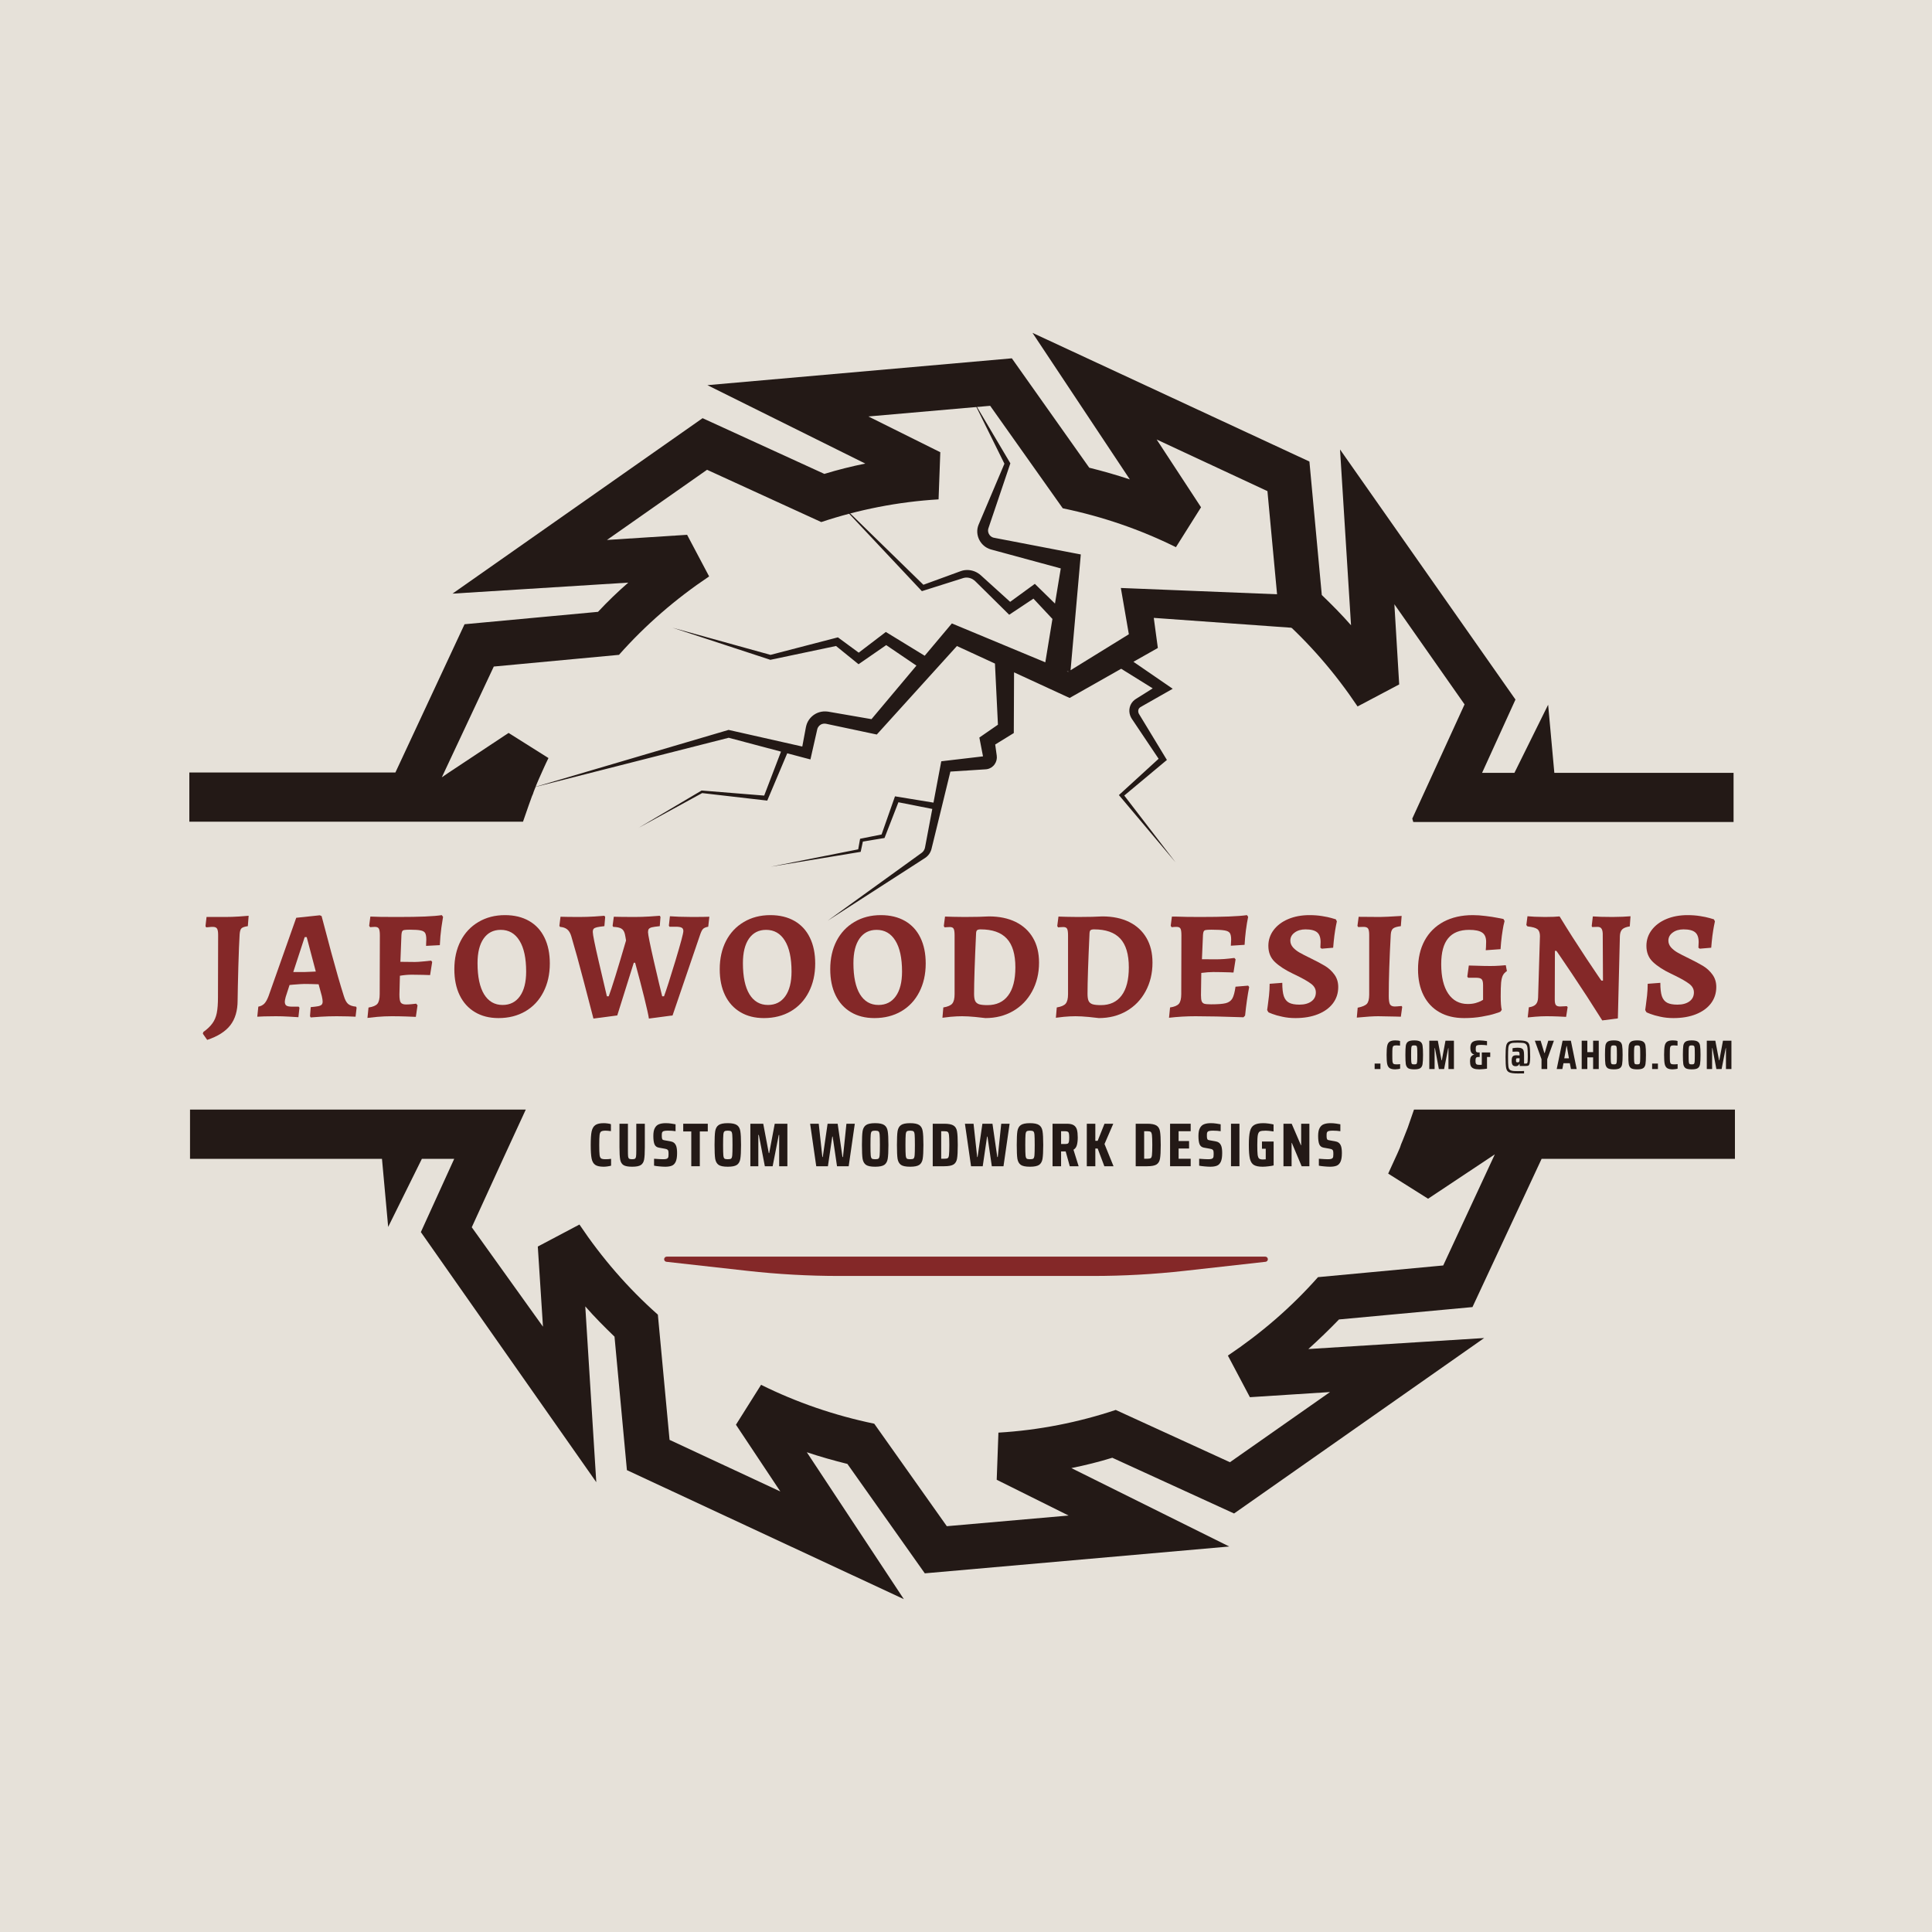
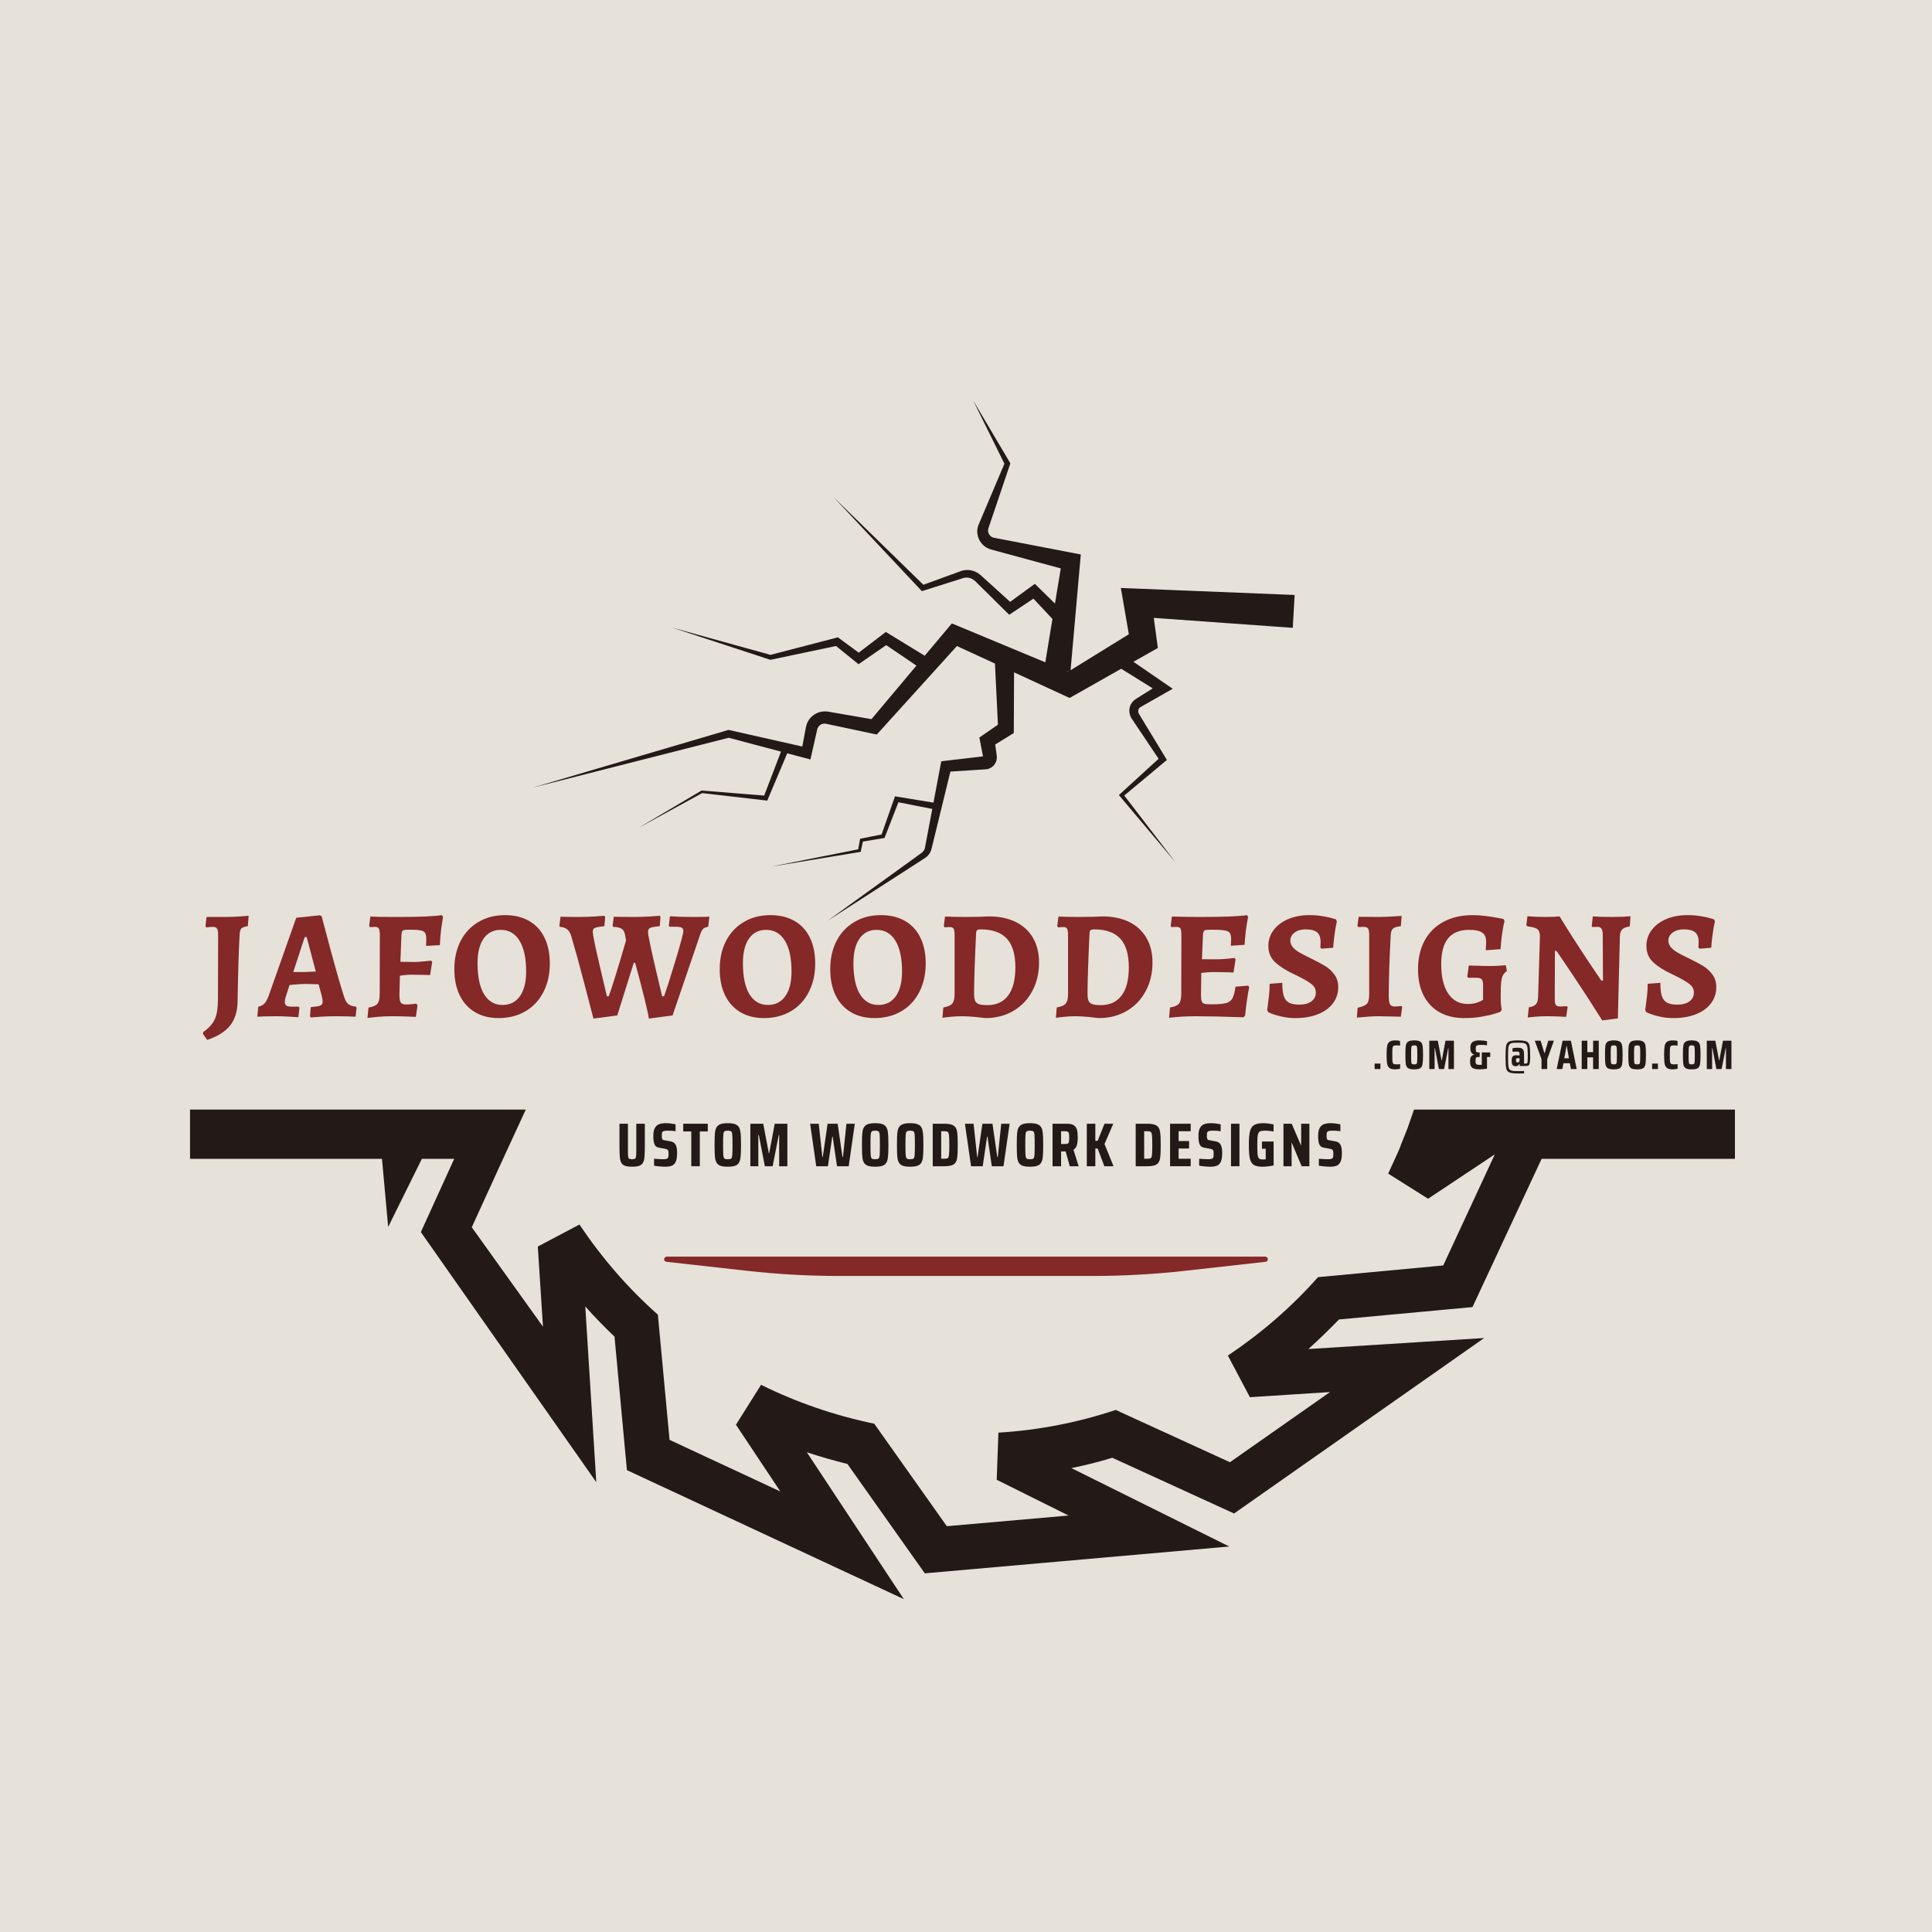
<svg xmlns="http://www.w3.org/2000/svg" width="500" zoomAndPan="magnify" viewBox="0 0 375 375" height="500" preserveAspectRatio="xMidYMid meet" version="1.0">
  <defs>
    <g />
    <clipPath id="f45a6cd41b">
      <path d="M 28.379 156.137 L 346.621 156.137 L 346.621 218.863 L 28.379 218.863 Z M 28.379 156.137 " clip-rule="nonzero" />
    </clipPath>
    <clipPath id="ccab85c55b">
      <path d="M 58.945 58.945 L 316.195 58.945 L 316.195 316.195 L 58.945 316.195 Z M 58.945 58.945 " clip-rule="nonzero" />
    </clipPath>
    <clipPath id="f36d758fe0">
-       <path d="M 36.75 64.5 L 336.75 64.5 L 336.75 160 L 36.75 160 Z M 36.75 64.5 " clip-rule="nonzero" />
-     </clipPath>
+       </clipPath>
    <clipPath id="fa9188ffe7">
      <path d="M 36.75 215 L 336.75 215 L 336.75 310.5 L 36.75 310.5 Z M 36.75 215 " clip-rule="nonzero" />
    </clipPath>
    <clipPath id="c3ed0cee26">
      <path d="M 128.797 243.914 L 246.203 243.914 L 246.203 247.664 L 128.797 247.664 Z M 128.797 243.914 " clip-rule="nonzero" />
    </clipPath>
    <clipPath id="59aacd252c">
      <path d="M 162.953 247.664 L 212.047 247.664 C 218.039 247.664 224.031 247.332 229.988 246.664 L 245.645 244.914 C 245.91 244.887 246.105 244.656 246.09 244.387 C 246.074 244.121 245.855 243.914 245.59 243.914 L 129.41 243.914 C 129.145 243.914 128.926 244.121 128.91 244.387 C 128.895 244.656 129.09 244.887 129.355 244.914 L 145.012 246.664 C 150.969 247.332 156.961 247.664 162.953 247.664 Z M 162.953 247.664 " clip-rule="nonzero" />
    </clipPath>
    <clipPath id="cc63092a23">
      <path d="M 103 77 L 252 77 L 252 179 L 103 179 Z M 103 77 " clip-rule="nonzero" />
    </clipPath>
    <clipPath id="48f920525e">
      <path d="M 210.926 60.445 L 268.137 138.465 L 153.824 222.289 L 96.613 144.266 Z M 210.926 60.445 " clip-rule="nonzero" />
    </clipPath>
    <clipPath id="92a21ff020">
      <path d="M 210.926 60.445 L 268.137 138.465 L 153.824 222.289 L 96.613 144.266 Z M 210.926 60.445 " clip-rule="nonzero" />
    </clipPath>
  </defs>
  <rect x="-37.5" width="450" fill="#ffffff" y="-37.5" height="450" fill-opacity="1" />
  <rect x="-37.5" width="450" fill="#e6e1d9" y="-37.5" height="450" fill-opacity="1" />
  <g clip-path="url(#f45a6cd41b)">
    <path fill="#e6e1d9" d="M 28.379 156.137 L 346.621 156.137 L 346.621 218.863 L 28.379 218.863 Z M 28.379 156.137 " fill-opacity="1" fill-rule="nonzero" />
  </g>
  <g clip-path="url(#ccab85c55b)">
    <path fill="#e6e1d9" d="M 316.055 187.5 C 316.055 189.605 316.004 191.707 315.898 193.809 C 315.797 195.91 315.641 198.008 315.434 200.102 C 315.23 202.195 314.973 204.281 314.664 206.363 C 314.355 208.445 313.996 210.516 313.586 212.578 C 313.172 214.645 312.715 216.695 312.203 218.734 C 311.691 220.777 311.129 222.805 310.52 224.816 C 309.906 226.832 309.25 228.828 308.539 230.809 C 307.832 232.789 307.074 234.75 306.27 236.695 C 305.465 238.641 304.609 240.562 303.711 242.465 C 302.812 244.367 301.867 246.246 300.875 248.102 C 299.883 249.957 298.848 251.785 297.766 253.59 C 296.684 255.395 295.559 257.172 294.391 258.922 C 293.219 260.672 292.008 262.391 290.754 264.078 C 289.504 265.77 288.207 267.426 286.875 269.055 C 285.539 270.68 284.164 272.273 282.754 273.832 C 281.34 275.391 279.891 276.914 278.402 278.402 C 276.914 279.891 275.391 281.34 273.832 282.754 C 272.273 284.164 270.68 285.539 269.055 286.875 C 267.426 288.207 265.77 289.504 264.078 290.754 C 262.391 292.008 260.672 293.219 258.922 294.391 C 257.172 295.559 255.395 296.684 253.59 297.766 C 251.785 298.848 249.957 299.883 248.102 300.875 C 246.246 301.867 244.367 302.812 242.465 303.711 C 240.562 304.609 238.641 305.465 236.695 306.27 C 234.75 307.074 232.789 307.832 230.809 308.539 C 228.828 309.25 226.832 309.906 224.816 310.52 C 222.805 311.129 220.777 311.691 218.734 312.203 C 216.695 312.715 214.645 313.172 212.578 313.586 C 210.516 313.996 208.445 314.355 206.363 314.664 C 204.281 314.973 202.195 315.23 200.102 315.434 C 198.008 315.641 195.91 315.797 193.809 315.898 C 191.707 316.004 189.605 316.055 187.5 316.055 C 185.395 316.055 183.293 316.004 181.191 315.898 C 179.09 315.797 176.992 315.641 174.898 315.434 C 172.805 315.23 170.719 314.973 168.637 314.664 C 166.555 314.355 164.484 313.996 162.418 313.586 C 160.355 313.172 158.305 312.715 156.262 312.203 C 154.223 311.691 152.195 311.129 150.184 310.52 C 148.168 309.906 146.172 309.25 144.191 308.539 C 142.211 307.832 140.246 307.074 138.305 306.27 C 136.359 305.465 134.438 304.609 132.535 303.711 C 130.633 302.812 128.754 301.867 126.898 300.875 C 125.043 299.883 123.215 298.848 121.41 297.766 C 119.605 296.684 117.828 295.559 116.078 294.391 C 114.328 293.219 112.609 292.008 110.918 290.754 C 109.23 289.504 107.57 288.207 105.945 286.875 C 104.32 285.539 102.727 284.164 101.168 282.754 C 99.609 281.34 98.086 279.891 96.598 278.402 C 95.109 276.914 93.66 275.391 92.246 273.832 C 90.836 272.273 89.461 270.68 88.125 269.055 C 86.789 267.426 85.496 265.77 84.242 264.078 C 82.992 262.391 81.777 260.672 80.609 258.922 C 79.441 257.172 78.316 255.395 77.234 253.59 C 76.152 251.785 75.117 249.957 74.125 248.102 C 73.133 246.246 72.188 244.367 71.289 242.465 C 70.387 240.562 69.535 238.641 68.73 236.695 C 67.926 234.75 67.168 232.789 66.461 230.809 C 65.75 228.828 65.09 226.832 64.48 224.816 C 63.871 222.805 63.309 220.777 62.797 218.734 C 62.285 216.695 61.824 214.645 61.414 212.578 C 61.004 210.516 60.645 208.445 60.336 206.363 C 60.027 204.281 59.77 202.195 59.562 200.102 C 59.359 198.008 59.203 195.91 59.102 193.809 C 58.996 191.707 58.945 189.605 58.945 187.5 C 58.945 185.395 58.996 183.293 59.102 181.191 C 59.203 179.09 59.359 176.992 59.562 174.898 C 59.77 172.805 60.027 170.719 60.336 168.637 C 60.645 166.555 61.004 164.484 61.414 162.418 C 61.824 160.355 62.285 158.305 62.797 156.262 C 63.309 154.223 63.871 152.195 64.48 150.184 C 65.09 148.168 65.75 146.172 66.461 144.191 C 67.168 142.211 67.926 140.246 68.73 138.305 C 69.535 136.359 70.387 134.438 71.289 132.535 C 72.188 130.633 73.133 128.754 74.125 126.898 C 75.117 125.043 76.152 123.215 77.234 121.41 C 78.316 119.605 79.441 117.828 80.609 116.078 C 81.777 114.328 82.992 112.609 84.242 110.918 C 85.496 109.23 86.789 107.57 88.125 105.945 C 89.461 104.32 90.836 102.727 92.246 101.168 C 93.66 99.609 95.109 98.086 96.598 96.598 C 98.086 95.109 99.609 93.66 101.168 92.246 C 102.727 90.836 104.32 89.461 105.945 88.125 C 107.57 86.789 109.23 85.496 110.918 84.242 C 112.609 82.992 114.328 81.777 116.078 80.609 C 117.828 79.441 119.605 78.316 121.41 77.234 C 123.215 76.152 125.043 75.117 126.898 74.125 C 128.754 73.133 130.633 72.188 132.535 71.289 C 134.438 70.387 136.359 69.535 138.305 68.73 C 140.246 67.926 142.211 67.168 144.191 66.461 C 146.172 65.75 148.168 65.09 150.184 64.48 C 152.195 63.871 154.223 63.309 156.262 62.797 C 158.305 62.285 160.355 61.824 162.418 61.414 C 164.484 61.004 166.555 60.645 168.637 60.336 C 170.719 60.027 172.805 59.77 174.898 59.562 C 176.992 59.359 179.09 59.203 181.191 59.102 C 183.293 58.996 185.395 58.945 187.5 58.945 C 189.605 58.945 191.707 58.996 193.809 59.102 C 195.91 59.203 198.008 59.359 200.102 59.562 C 202.195 59.77 204.281 60.027 206.363 60.336 C 208.445 60.645 210.516 61.004 212.578 61.414 C 214.645 61.824 216.695 62.285 218.734 62.797 C 220.777 63.309 222.805 63.871 224.816 64.48 C 226.832 65.09 228.828 65.75 230.809 66.461 C 232.789 67.168 234.75 67.926 236.695 68.73 C 238.641 69.535 240.562 70.387 242.465 71.289 C 244.367 72.188 246.246 73.133 248.102 74.125 C 249.957 75.117 251.785 76.152 253.59 77.234 C 255.395 78.316 257.172 79.441 258.922 80.609 C 260.672 81.777 262.391 82.992 264.078 84.242 C 265.77 85.496 267.426 86.789 269.055 88.125 C 270.68 89.461 272.273 90.836 273.832 92.246 C 275.391 93.66 276.914 95.109 278.402 96.598 C 279.891 98.086 281.34 99.609 282.754 101.168 C 284.164 102.727 285.539 104.32 286.875 105.945 C 288.207 107.57 289.504 109.23 290.754 110.918 C 292.008 112.609 293.219 114.328 294.391 116.078 C 295.559 117.828 296.684 119.605 297.766 121.41 C 298.848 123.215 299.883 125.043 300.875 126.898 C 301.867 128.754 302.812 130.633 303.711 132.535 C 304.609 134.438 305.465 136.359 306.27 138.305 C 307.074 140.246 307.832 142.211 308.539 144.191 C 309.25 146.172 309.906 148.168 310.52 150.184 C 311.129 152.195 311.691 154.223 312.203 156.262 C 312.715 158.305 313.172 160.355 313.586 162.418 C 313.996 164.484 314.355 166.555 314.664 168.637 C 314.973 170.719 315.23 172.805 315.434 174.898 C 315.641 176.992 315.797 179.09 315.898 181.191 C 316.004 183.293 316.055 185.395 316.055 187.5 Z M 316.055 187.5 " fill-opacity="1" fill-rule="nonzero" />
  </g>
  <g clip-path="url(#f36d758fe0)">
    <path fill="#231916" d="M 102.652 156.219 C 102.852 155.684 103.055 155.082 103.254 154.547 C 103.387 154.281 103.52 153.949 103.586 153.68 C 103.789 153.148 103.988 152.68 104.188 152.145 C 104.32 151.812 104.457 151.543 104.59 151.211 C 105.191 149.875 105.789 148.473 106.457 147.137 L 98.715 142.262 L 87.027 150.008 L 85.758 150.875 L 95.844 129.375 L 120.145 127.105 C 125.289 121.297 131.164 116.223 137.641 111.883 L 133.367 103.805 L 117.809 104.805 L 137.238 91.184 L 159.406 101.332 C 166.617 98.93 174.297 97.395 182.176 96.926 L 182.512 87.777 L 168.555 80.836 L 192.191 78.766 L 206.281 98.66 C 214.027 100.266 221.371 102.801 228.246 106.207 L 233.121 98.461 L 224.508 85.309 L 246.008 95.324 L 248.277 119.629 C 254.09 124.77 259.164 130.645 263.504 137.121 L 271.582 132.848 L 270.648 117.289 L 284.27 136.723 L 278.191 150.008 L 274.121 158.891 L 274.32 159.555 L 336.484 159.555 L 336.484 150.008 L 301.695 150.008 L 300.492 136.789 L 293.949 150.008 L 287.672 150.008 L 294.152 135.785 L 260.098 87.242 L 262.234 121.363 C 260.43 119.293 258.496 117.359 256.559 115.488 L 254.156 89.582 L 200.406 64.609 L 219.301 93.055 C 216.695 92.184 214.094 91.449 211.422 90.781 L 196.398 69.551 L 137.305 74.758 L 167.953 89.98 C 165.285 90.516 162.613 91.184 160.008 91.984 L 136.371 81.168 L 87.828 115.223 L 121.949 113.086 C 119.879 114.887 117.941 116.758 116.074 118.758 L 90.168 121.164 L 76.746 149.941 L 36.75 149.941 L 36.75 159.488 L 101.516 159.488 C 101.852 158.488 102.25 157.352 102.652 156.219 Z M 102.652 156.219 " fill-opacity="1" fill-rule="nonzero" />
  </g>
  <g clip-path="url(#fa9188ffe7)">
    <path fill="#231916" d="M 259.898 256.105 L 285.805 253.703 L 299.227 224.926 L 336.75 224.926 L 336.75 215.375 L 274.453 215.375 C 274.051 216.578 273.652 217.715 273.25 218.848 C 273.051 219.383 272.852 219.852 272.648 220.383 C 272.516 220.719 272.383 221.051 272.25 221.387 C 272.051 221.852 271.848 222.32 271.715 222.789 C 271.582 223.121 271.383 223.523 271.25 223.855 C 270.648 225.191 270.047 226.461 269.445 227.797 L 277.191 232.672 L 290.145 224.059 L 289.742 224.926 L 280.129 245.625 L 255.824 247.895 C 250.684 253.703 244.809 258.777 238.332 263.117 L 242.605 271.195 L 258.16 270.195 L 238.73 283.816 L 216.562 273.668 C 209.352 276.07 201.672 277.605 193.793 278.074 L 193.461 287.223 L 207.414 294.164 L 183.777 296.234 L 169.691 276.34 C 161.945 274.734 154.602 272.199 147.723 268.793 L 142.848 276.539 L 151.461 289.492 L 129.961 279.477 L 127.691 255.172 C 121.883 250.031 116.809 244.156 112.469 237.68 L 104.387 241.953 L 105.391 257.508 L 91.57 238.211 L 97.645 224.926 L 102.051 215.375 L 36.883 215.375 L 36.883 224.926 L 74.141 224.926 L 75.344 238.145 L 81.887 224.926 L 88.164 224.926 L 81.688 239.148 L 115.738 287.688 L 113.602 253.57 C 115.406 255.641 117.344 257.574 119.277 259.445 L 121.684 285.352 L 175.434 310.391 L 156.602 281.879 C 159.207 282.75 161.812 283.484 164.48 284.148 L 179.504 305.383 L 238.598 300.176 L 207.949 284.953 C 210.621 284.418 213.293 283.75 215.895 282.949 L 239.531 293.766 L 288.074 259.711 L 253.953 261.848 C 256.023 259.98 257.961 258.109 259.898 256.105 Z M 259.898 256.105 " fill-opacity="1" fill-rule="nonzero" />
  </g>
  <g clip-path="url(#c3ed0cee26)">
    <g clip-path="url(#59aacd252c)">
      <path fill="#842828" d="M 120.41 243.914 L 254.59 243.914 L 254.59 247.664 L 120.41 247.664 Z M 120.41 243.914 " fill-opacity="1" fill-rule="nonzero" />
    </g>
  </g>
  <g clip-path="url(#cc63092a23)">
    <g clip-path="url(#48f920525e)">
      <g clip-path="url(#92a21ff020)">
        <path fill="#231916" d="M 218.219 154.414 L 226.098 147.836 L 226.496 147.508 L 226.211 147.043 L 221.445 139.184 L 221.145 138.691 C 221.125 138.656 221.09 138.602 221.078 138.578 L 221.039 138.504 C 221.02 138.453 220.992 138.402 220.98 138.352 C 220.914 138.145 220.914 137.922 220.977 137.734 C 221.035 137.539 221.156 137.391 221.305 137.285 L 221.715 137.047 L 222.215 136.762 L 226.211 134.492 L 227.625 133.691 L 226.246 132.746 L 220 128.453 L 223.262 126.605 L 224.738 125.77 L 224.496 123.992 L 223.949 119.93 L 250.926 121.863 L 251.285 115.484 L 220.961 114.262 L 217.555 114.125 L 218.121 117.391 L 219.109 123.109 L 207.797 130.094 L 209.637 109.266 L 209.781 107.617 L 208.285 107.332 L 200.191 105.773 L 196.148 104.996 L 194.125 104.609 L 193.113 104.414 C 192.906 104.375 192.871 104.367 192.77 104.34 C 192.684 104.312 192.602 104.273 192.52 104.23 C 192.191 104.055 191.922 103.707 191.824 103.324 C 191.773 103.133 191.762 102.938 191.797 102.746 L 191.832 102.605 C 191.844 102.551 191.883 102.449 191.906 102.375 L 192.07 101.887 L 193.391 97.984 L 196.027 90.176 L 196.109 89.93 L 195.996 89.738 L 188.871 77.699 L 194.957 90.008 L 191.832 97.391 L 190.223 101.184 L 190.023 101.66 C 189.988 101.746 189.957 101.801 189.918 101.91 C 189.879 102.027 189.836 102.145 189.801 102.262 C 189.672 102.738 189.648 103.242 189.73 103.727 C 189.891 104.695 190.445 105.578 191.27 106.148 C 191.477 106.289 191.699 106.41 191.934 106.508 C 192.152 106.602 192.449 106.68 192.578 106.715 L 193.574 106.984 L 195.562 107.523 L 199.539 108.605 L 205.895 110.328 L 204.77 117.152 L 201.543 113.992 L 200.863 113.324 L 200.129 113.859 L 196.07 116.816 L 192.984 114.023 L 191.141 112.355 L 190.68 111.938 L 190.449 111.727 C 190.379 111.66 190.262 111.562 190.168 111.488 C 189.766 111.172 189.301 110.93 188.809 110.789 C 188.312 110.645 187.789 110.602 187.277 110.664 C 187.02 110.699 186.77 110.754 186.523 110.84 L 185.934 111.055 L 183.598 111.91 L 179.23 113.504 L 161.82 96.523 L 178.711 114.504 L 178.934 114.742 L 179.27 114.637 L 184.016 113.137 L 186.387 112.387 L 186.973 112.199 C 187.121 112.156 187.277 112.129 187.434 112.113 C 187.746 112.09 188.062 112.133 188.359 112.234 C 188.66 112.336 188.938 112.496 189.18 112.703 C 189.242 112.762 189.285 112.801 189.363 112.879 L 189.582 113.094 L 190.027 113.531 L 195.336 118.781 L 195.883 119.324 L 196.562 118.871 L 200.59 116.195 L 204.277 120.137 L 202.895 128.555 L 186.016 121.531 L 184.754 121.008 L 183.922 122 L 179.484 127.281 L 172.578 123.051 L 171.941 122.664 L 171.387 123.086 L 166.676 126.68 L 162.949 123.938 L 162.637 123.707 L 162.297 123.797 L 149.555 127.109 L 130.512 121.832 L 149.418 128.035 L 149.523 128.07 L 149.656 128.043 L 162.273 125.387 L 166.137 128.516 L 166.645 128.926 L 167.215 128.531 L 172.012 125.215 L 177.879 129.195 L 169.156 139.586 L 160.965 138.168 L 160.824 138.145 L 160.621 138.113 C 160.488 138.094 160.352 138.086 160.215 138.086 C 159.941 138.074 159.668 138.102 159.395 138.152 C 158.855 138.254 158.336 138.48 157.891 138.809 C 157.449 139.137 157.078 139.559 156.816 140.039 C 156.754 140.16 156.699 140.285 156.641 140.41 C 156.598 140.535 156.551 140.664 156.512 140.793 C 156.48 140.914 156.441 141.066 156.422 141.168 L 156.371 141.445 L 155.723 144.902 L 141.621 141.719 L 141.422 141.672 L 141.25 141.723 L 103.391 152.879 L 141.441 143.199 L 151.59 145.891 L 148.328 154.422 L 136.266 153.445 L 136.184 153.438 L 136.117 153.477 L 123.906 160.707 L 136.289 153.938 L 148.59 155.359 L 148.922 155.398 L 149.059 155.074 L 152.801 146.215 L 156.293 147.141 L 157.305 147.406 L 157.543 146.348 L 158.551 141.898 L 158.613 141.621 C 158.633 141.535 158.648 141.504 158.66 141.441 L 158.723 141.289 L 158.801 141.145 C 158.91 140.961 159.059 140.809 159.234 140.691 C 159.406 140.574 159.605 140.496 159.812 140.469 C 159.918 140.457 160.023 140.449 160.129 140.457 C 160.184 140.461 160.234 140.465 160.289 140.48 L 160.371 140.492 L 160.512 140.52 L 169.441 142.414 L 170.184 142.57 L 170.73 141.969 L 185.738 125.395 L 193.121 128.797 L 193.699 140.664 L 190.879 142.613 L 190.094 143.156 L 190.262 144.023 L 190.801 146.809 L 189.699 146.941 L 183.512 147.668 L 182.699 147.766 L 182.559 148.512 L 181.188 155.789 L 174.148 154.637 L 173.719 154.566 L 173.578 154.961 L 171.113 161.973 L 167.16 162.762 L 166.945 162.805 L 166.906 163.012 L 166.574 164.855 L 149.598 168.227 L 166.867 165.375 L 167.055 165.344 L 167.098 165.152 L 167.484 163.348 L 171.473 162.688 L 171.684 162.652 L 171.766 162.441 L 174.379 155.719 L 180.957 157.016 L 180.68 158.469 L 179.742 163.449 L 179.625 164.07 L 179.566 164.383 L 179.539 164.52 C 179.535 164.555 179.523 164.594 179.512 164.629 C 179.43 164.93 179.266 165.203 179.039 165.414 C 178.977 165.469 178.934 165.508 178.848 165.57 L 178.59 165.754 L 178.078 166.125 L 177.051 166.867 L 160.621 178.73 L 177.656 167.758 L 178.723 167.07 L 179.52 166.555 C 179.609 166.5 179.734 166.41 179.832 166.328 C 180.246 165.988 180.559 165.527 180.73 165.02 C 180.75 164.957 180.773 164.895 180.789 164.828 L 180.832 164.656 L 180.906 164.348 L 181.059 163.734 L 182.262 158.812 L 184.469 149.766 L 189.926 149.414 L 190.699 149.363 L 191.09 149.34 L 191.285 149.324 L 191.332 149.324 L 191.406 149.316 C 191.477 149.309 191.547 149.297 191.621 149.285 C 192.195 149.18 192.742 148.82 193.07 148.332 C 193.41 147.848 193.547 147.234 193.469 146.68 L 193.168 144.508 L 196.094 142.707 L 196.777 142.285 L 196.781 141.398 L 196.828 130.504 L 206.602 135.008 L 207.617 135.473 L 208.664 134.879 L 217.621 129.805 L 223.742 133.613 L 221.266 135.172 L 220.777 135.477 C 220.605 135.59 220.488 135.648 220.215 135.848 C 219.754 136.211 219.422 136.727 219.289 137.273 C 219.145 137.824 219.188 138.402 219.379 138.918 C 219.422 139.047 219.484 139.168 219.547 139.289 L 219.652 139.465 C 219.688 139.523 219.707 139.551 219.734 139.594 L 220.055 140.07 L 224.887 147.277 L 217.449 154.074 L 217.176 154.324 L 217.406 154.594 L 228.18 167.387 Z M 207.406 130.336 L 207.309 130.395 L 207.062 130.289 Z M 207.406 130.336 " fill-opacity="1" fill-rule="nonzero" />
      </g>
    </g>
  </g>
  <g fill="#842828" fill-opacity="1">
    <g transform="translate(39.074, 197.25)">
      <g>
        <path d="M 0.297 3.391 L 0.391 3.062 C 1.172 2.5 1.758 1.938 2.156 1.375 C 2.562 0.82 2.844 0.16 3 -0.609 C 3.156 -1.379 3.234 -2.406 3.234 -3.688 L 3.266 -15.781 C 3.266 -16.395 3.191 -16.805 3.047 -17.016 C 2.91 -17.234 2.633 -17.344 2.219 -17.344 C 1.977 -17.344 1.734 -17.328 1.484 -17.297 C 1.234 -17.266 1.055 -17.25 0.953 -17.25 L 0.812 -17.484 L 1.016 -19.266 L 4.703 -19.266 C 5.547 -19.266 6.43 -19.297 7.359 -19.359 C 8.297 -19.43 8.906 -19.477 9.188 -19.5 L 9.031 -17.484 C 8.375 -17.391 7.953 -17.238 7.766 -17.031 C 7.586 -16.832 7.477 -16.445 7.438 -15.875 C 7.352 -14.508 7.27 -12.43 7.188 -9.641 C 7.113 -6.848 7.066 -4.656 7.047 -3.062 C 7.047 -1.082 6.578 0.516 5.641 1.734 C 4.703 2.953 3.203 3.906 1.141 4.594 Z M 0.297 3.391 " />
      </g>
    </g>
  </g>
  <g fill="#842828" fill-opacity="1">
    <g transform="translate(50.234, 197.25)">
      <g>
        <path d="M 9.938 0 L 10.078 -1.766 C 10.754 -1.828 11.25 -1.891 11.562 -1.953 C 11.875 -2.023 12.086 -2.125 12.203 -2.25 C 12.328 -2.383 12.391 -2.582 12.391 -2.844 C 12.391 -3.082 12.336 -3.438 12.234 -3.906 L 11.609 -6.203 C 10.566 -6.242 9.645 -6.266 8.844 -6.266 C 8.488 -6.266 7.738 -6.219 6.594 -6.125 L 5.969 -6.062 L 5.219 -3.75 C 5.102 -3.312 5.047 -3 5.047 -2.812 C 5.047 -2.457 5.148 -2.207 5.359 -2.062 C 5.566 -1.926 5.93 -1.859 6.453 -1.859 L 7.734 -1.859 L 7.891 -1.656 L 7.688 0.188 C 7.406 0.164 6.801 0.129 5.875 0.078 C 4.957 0.023 4.098 0 3.297 0 C 2.461 0 1.707 0.008 1.031 0.031 C 0.363 0.051 -0.078 0.07 -0.297 0.094 L -0.094 -1.859 C 0.363 -1.941 0.742 -2.129 1.047 -2.422 C 1.348 -2.723 1.629 -3.219 1.891 -3.906 L 7.266 -19.109 L 11.844 -19.594 L 12.188 -19.438 C 12.477 -18.301 13.098 -15.969 14.047 -12.438 C 15.004 -8.906 15.82 -6.07 16.5 -3.938 C 16.719 -3.207 16.992 -2.691 17.328 -2.391 C 17.672 -2.098 18.188 -1.922 18.875 -1.859 L 18.984 -1.656 L 18.781 0.094 C 18.52 0.07 18.031 0.051 17.312 0.031 C 16.594 0.008 15.863 0 15.125 0 C 14.062 0 13.023 0.031 12.016 0.094 C 11.004 0.164 10.359 0.211 10.078 0.234 Z M 8.844 -8.578 C 9.07 -8.578 9.812 -8.609 11.062 -8.672 L 9.297 -15.359 L 8.906 -15.359 L 6.688 -8.578 Z M 8.844 -8.578 " />
      </g>
    </g>
  </g>
  <g fill="#842828" fill-opacity="1">
    <g transform="translate(70.184, 197.25)">
      <g>
        <path d="M 1.344 -1.688 C 2.207 -1.82 2.785 -2.066 3.078 -2.422 C 3.367 -2.785 3.516 -3.41 3.516 -4.297 L 3.547 -15.719 C 3.547 -16.363 3.477 -16.797 3.344 -17.016 C 3.219 -17.234 2.961 -17.344 2.578 -17.344 C 2.379 -17.344 2.188 -17.332 2 -17.312 C 1.82 -17.289 1.707 -17.281 1.656 -17.281 L 1.469 -17.547 L 1.703 -19.344 C 2.066 -19.32 2.766 -19.301 3.797 -19.281 C 4.828 -19.27 5.941 -19.266 7.141 -19.266 C 11.242 -19.266 14.051 -19.383 15.562 -19.625 L 15.812 -19.297 C 15.75 -18.973 15.641 -18.266 15.484 -17.172 C 15.336 -16.086 15.238 -14.961 15.188 -13.797 L 12.516 -13.656 C 12.516 -13.75 12.52 -13.914 12.531 -14.156 C 12.551 -14.395 12.562 -14.633 12.562 -14.875 C 12.562 -15.457 12.488 -15.879 12.344 -16.141 C 12.195 -16.398 11.906 -16.57 11.469 -16.656 C 11.039 -16.75 10.336 -16.797 9.359 -16.797 C 8.836 -16.797 8.477 -16.773 8.281 -16.734 C 8.082 -16.703 7.945 -16.613 7.875 -16.469 C 7.801 -16.332 7.754 -16.102 7.734 -15.781 L 7.531 -10.562 L 10.344 -10.531 C 10.727 -10.531 11.289 -10.566 12.031 -10.641 C 12.77 -10.723 13.258 -10.773 13.5 -10.797 L 13.703 -10.531 L 13.297 -7.984 C 13.055 -8.004 12.586 -8.02 11.891 -8.031 C 11.203 -8.051 10.477 -8.062 9.719 -8.062 C 9 -8.062 8.238 -7.992 7.438 -7.859 L 7.344 -4.203 C 7.344 -3.441 7.426 -2.93 7.594 -2.672 C 7.77 -2.41 8.117 -2.281 8.641 -2.281 C 8.961 -2.281 9.332 -2.301 9.75 -2.344 C 10.164 -2.383 10.445 -2.414 10.594 -2.438 L 10.859 -2.125 L 10.531 0.125 C 10.188 0.102 9.551 0.078 8.625 0.047 C 7.695 0.016 6.77 0 5.844 0 C 4.926 0 3.984 0.039 3.016 0.125 C 2.047 0.219 1.422 0.285 1.141 0.328 Z M 1.344 -1.688 " />
      </g>
    </g>
  </g>
  <g fill="#842828" fill-opacity="1">
    <g transform="translate(87.314, 197.25)">
      <g>
        <path d="M 9.453 0.359 C 7.691 0.359 6.164 -0.023 4.875 -0.797 C 3.582 -1.566 2.594 -2.66 1.906 -4.078 C 1.219 -5.492 0.875 -7.176 0.875 -9.125 C 0.875 -11.195 1.281 -13.023 2.094 -14.609 C 2.914 -16.191 4.07 -17.422 5.562 -18.297 C 7.051 -19.18 8.766 -19.625 10.703 -19.625 C 12.504 -19.625 14.062 -19.25 15.375 -18.5 C 16.688 -17.75 17.688 -16.664 18.375 -15.25 C 19.062 -13.844 19.406 -12.172 19.406 -10.234 C 19.406 -8.148 18.988 -6.301 18.156 -4.688 C 17.332 -3.082 16.164 -1.836 14.656 -0.953 C 13.145 -0.078 11.41 0.359 9.453 0.359 Z M 10.234 -2.188 C 11.672 -2.188 12.789 -2.75 13.594 -3.875 C 14.406 -5.008 14.812 -6.609 14.812 -8.672 C 14.812 -11.285 14.379 -13.285 13.516 -14.672 C 12.66 -16.066 11.445 -16.766 9.875 -16.766 C 8.445 -16.766 7.336 -16.195 6.547 -15.062 C 5.766 -13.938 5.375 -12.348 5.375 -10.297 C 5.375 -7.672 5.797 -5.66 6.641 -4.266 C 7.492 -2.879 8.691 -2.188 10.234 -2.188 Z M 10.234 -2.188 " />
      </g>
    </g>
  </g>
  <g fill="#842828" fill-opacity="1">
    <g transform="translate(108.764, 197.25)">
      <g>
        <path d="M 6.422 0.453 C 6.141 -0.672 5.531 -3.008 4.594 -6.562 C 3.664 -10.125 2.844 -13.109 2.125 -15.516 C 1.945 -16.129 1.68 -16.578 1.328 -16.859 C 0.984 -17.141 0.52 -17.301 -0.062 -17.344 L -0.188 -17.547 L 0.031 -19.312 C 0.289 -19.312 0.781 -19.301 1.5 -19.281 C 2.219 -19.27 2.938 -19.266 3.656 -19.266 C 4.656 -19.266 5.648 -19.297 6.641 -19.359 C 7.629 -19.43 8.266 -19.477 8.547 -19.5 L 8.703 -19.266 L 8.547 -17.484 C 7.867 -17.41 7.379 -17.336 7.078 -17.266 C 6.773 -17.191 6.566 -17.086 6.453 -16.953 C 6.348 -16.828 6.297 -16.625 6.297 -16.344 C 6.297 -15.844 6.68 -13.93 7.453 -10.609 C 8.223 -7.297 8.75 -5.051 9.031 -3.875 L 9.391 -3.875 C 9.973 -5.414 11.094 -9.023 12.75 -14.703 C 12.688 -15.141 12.609 -15.566 12.516 -15.984 C 12.391 -16.484 12.16 -16.828 11.828 -17.016 C 11.504 -17.211 10.984 -17.32 10.266 -17.344 L 10.141 -17.547 L 10.375 -19.312 C 10.676 -19.312 11.227 -19.301 12.031 -19.281 C 12.832 -19.27 13.633 -19.266 14.438 -19.266 C 15.352 -19.266 16.316 -19.297 17.328 -19.359 C 18.336 -19.43 18.992 -19.477 19.297 -19.5 L 19.438 -19.266 L 19.297 -17.484 C 18.586 -17.41 18.082 -17.336 17.781 -17.266 C 17.488 -17.191 17.285 -17.082 17.172 -16.938 C 17.066 -16.801 17.016 -16.594 17.016 -16.312 C 17.016 -15.875 17.395 -13.988 18.156 -10.656 C 18.926 -7.332 19.461 -5.07 19.766 -3.875 L 20.125 -3.875 C 20.582 -5.113 21.32 -7.422 22.344 -10.797 C 23.363 -14.18 23.875 -16.094 23.875 -16.531 C 23.875 -16.852 23.766 -17.07 23.547 -17.188 C 23.328 -17.312 22.926 -17.375 22.344 -17.375 L 21.188 -17.375 L 21.062 -17.578 L 21.266 -19.406 C 21.547 -19.383 22.141 -19.352 23.047 -19.312 C 23.961 -19.281 24.812 -19.266 25.594 -19.266 C 26.352 -19.266 27.047 -19.27 27.672 -19.281 C 28.305 -19.301 28.723 -19.312 28.922 -19.312 L 28.703 -17.375 C 28.242 -17.289 27.914 -17.156 27.719 -16.969 C 27.52 -16.781 27.32 -16.395 27.125 -15.812 L 21.781 -0.156 L 17.188 0.453 C 17.094 -0.211 16.789 -1.578 16.281 -3.641 C 15.77 -5.711 15.18 -7.957 14.516 -10.375 L 14.25 -10.375 L 11.047 -0.156 Z M 6.422 0.453 " />
      </g>
    </g>
  </g>
  <g fill="#842828" fill-opacity="1">
    <g transform="translate(138.824, 197.25)">
      <g>
        <path d="M 9.453 0.359 C 7.691 0.359 6.164 -0.023 4.875 -0.797 C 3.582 -1.566 2.594 -2.66 1.906 -4.078 C 1.219 -5.492 0.875 -7.176 0.875 -9.125 C 0.875 -11.195 1.281 -13.023 2.094 -14.609 C 2.914 -16.191 4.07 -17.422 5.562 -18.297 C 7.051 -19.18 8.766 -19.625 10.703 -19.625 C 12.504 -19.625 14.062 -19.25 15.375 -18.5 C 16.688 -17.75 17.688 -16.664 18.375 -15.25 C 19.062 -13.844 19.406 -12.172 19.406 -10.234 C 19.406 -8.148 18.988 -6.301 18.156 -4.688 C 17.332 -3.082 16.164 -1.836 14.656 -0.953 C 13.145 -0.078 11.41 0.359 9.453 0.359 Z M 10.234 -2.188 C 11.672 -2.188 12.789 -2.75 13.594 -3.875 C 14.406 -5.008 14.812 -6.609 14.812 -8.672 C 14.812 -11.285 14.379 -13.285 13.516 -14.672 C 12.66 -16.066 11.445 -16.766 9.875 -16.766 C 8.445 -16.766 7.336 -16.195 6.547 -15.062 C 5.766 -13.938 5.375 -12.348 5.375 -10.297 C 5.375 -7.672 5.797 -5.66 6.641 -4.266 C 7.492 -2.879 8.691 -2.188 10.234 -2.188 Z M 10.234 -2.188 " />
      </g>
    </g>
  </g>
  <g fill="#842828" fill-opacity="1">
    <g transform="translate(160.274, 197.25)">
      <g>
        <path d="M 9.453 0.359 C 7.691 0.359 6.164 -0.023 4.875 -0.797 C 3.582 -1.566 2.594 -2.66 1.906 -4.078 C 1.219 -5.492 0.875 -7.176 0.875 -9.125 C 0.875 -11.195 1.281 -13.023 2.094 -14.609 C 2.914 -16.191 4.07 -17.422 5.562 -18.297 C 7.051 -19.18 8.766 -19.625 10.703 -19.625 C 12.504 -19.625 14.062 -19.25 15.375 -18.5 C 16.688 -17.75 17.688 -16.664 18.375 -15.25 C 19.062 -13.844 19.406 -12.172 19.406 -10.234 C 19.406 -8.148 18.988 -6.301 18.156 -4.688 C 17.332 -3.082 16.164 -1.836 14.656 -0.953 C 13.145 -0.078 11.41 0.359 9.453 0.359 Z M 10.234 -2.188 C 11.672 -2.188 12.789 -2.75 13.594 -3.875 C 14.406 -5.008 14.812 -6.609 14.812 -8.672 C 14.812 -11.285 14.379 -13.285 13.516 -14.672 C 12.66 -16.066 11.445 -16.766 9.875 -16.766 C 8.445 -16.766 7.336 -16.195 6.547 -15.062 C 5.766 -13.938 5.375 -12.348 5.375 -10.297 C 5.375 -7.672 5.797 -5.66 6.641 -4.266 C 7.492 -2.879 8.691 -2.188 10.234 -2.188 Z M 10.234 -2.188 " />
      </g>
    </g>
  </g>
  <g fill="#842828" fill-opacity="1">
    <g transform="translate(181.724, 197.25)">
      <g>
        <path d="M 9.547 0.359 C 9.223 0.316 8.566 0.242 7.578 0.141 C 6.586 0.047 5.734 0 5.016 0 C 4.348 0 3.602 0.035 2.781 0.109 C 1.969 0.191 1.441 0.254 1.203 0.297 L 1.375 -1.703 C 2.238 -1.848 2.816 -2.098 3.109 -2.453 C 3.41 -2.816 3.562 -3.422 3.562 -4.266 L 3.562 -15.688 C 3.562 -16.332 3.5 -16.766 3.375 -16.984 C 3.258 -17.203 3.016 -17.312 2.641 -17.312 C 2.422 -17.312 2.207 -17.301 2 -17.281 C 1.801 -17.258 1.676 -17.25 1.625 -17.25 L 1.469 -17.516 L 1.703 -19.344 C 1.984 -19.344 2.504 -19.328 3.266 -19.297 C 4.023 -19.273 4.766 -19.266 5.484 -19.266 C 6.367 -19.266 7.289 -19.273 8.25 -19.297 C 9.207 -19.328 9.867 -19.352 10.234 -19.375 C 12.234 -19.375 13.961 -19.016 15.422 -18.297 C 16.879 -17.578 18 -16.547 18.781 -15.203 C 19.562 -13.867 19.953 -12.27 19.953 -10.406 C 19.953 -8.332 19.504 -6.473 18.609 -4.828 C 17.723 -3.191 16.488 -1.914 14.906 -1 C 13.332 -0.094 11.547 0.359 9.547 0.359 Z M 8.609 -16.859 C 8.285 -16.859 8.062 -16.805 7.938 -16.703 C 7.82 -16.609 7.754 -16.422 7.734 -16.141 C 7.473 -10.555 7.344 -6.625 7.344 -4.344 C 7.344 -3.75 7.41 -3.297 7.547 -2.984 C 7.691 -2.672 7.945 -2.453 8.312 -2.328 C 8.688 -2.211 9.227 -2.156 9.938 -2.156 C 11.688 -2.156 13.023 -2.773 13.953 -4.016 C 14.891 -5.254 15.359 -7.078 15.359 -9.484 C 15.359 -12.023 14.801 -13.891 13.688 -15.078 C 12.582 -16.266 10.891 -16.859 8.609 -16.859 Z M 8.609 -16.859 " />
      </g>
    </g>
  </g>
  <g fill="#842828" fill-opacity="1">
    <g transform="translate(203.744, 197.25)">
      <g>
        <path d="M 9.547 0.359 C 9.223 0.316 8.566 0.242 7.578 0.141 C 6.586 0.047 5.734 0 5.016 0 C 4.348 0 3.602 0.035 2.781 0.109 C 1.969 0.191 1.441 0.254 1.203 0.297 L 1.375 -1.703 C 2.238 -1.848 2.816 -2.098 3.109 -2.453 C 3.41 -2.816 3.562 -3.422 3.562 -4.266 L 3.562 -15.688 C 3.562 -16.332 3.5 -16.766 3.375 -16.984 C 3.258 -17.203 3.016 -17.312 2.641 -17.312 C 2.422 -17.312 2.207 -17.301 2 -17.281 C 1.801 -17.258 1.676 -17.25 1.625 -17.25 L 1.469 -17.516 L 1.703 -19.344 C 1.984 -19.344 2.504 -19.328 3.266 -19.297 C 4.023 -19.273 4.766 -19.266 5.484 -19.266 C 6.367 -19.266 7.289 -19.273 8.25 -19.297 C 9.207 -19.328 9.867 -19.352 10.234 -19.375 C 12.234 -19.375 13.961 -19.016 15.422 -18.297 C 16.879 -17.578 18 -16.547 18.781 -15.203 C 19.562 -13.867 19.953 -12.27 19.953 -10.406 C 19.953 -8.332 19.504 -6.473 18.609 -4.828 C 17.723 -3.191 16.488 -1.914 14.906 -1 C 13.332 -0.094 11.547 0.359 9.547 0.359 Z M 8.609 -16.859 C 8.285 -16.859 8.062 -16.805 7.938 -16.703 C 7.82 -16.609 7.754 -16.422 7.734 -16.141 C 7.473 -10.555 7.344 -6.625 7.344 -4.344 C 7.344 -3.75 7.41 -3.297 7.547 -2.984 C 7.691 -2.672 7.945 -2.453 8.312 -2.328 C 8.688 -2.211 9.227 -2.156 9.938 -2.156 C 11.688 -2.156 13.023 -2.773 13.953 -4.016 C 14.891 -5.254 15.359 -7.078 15.359 -9.484 C 15.359 -12.023 14.801 -13.891 13.688 -15.078 C 12.582 -16.266 10.891 -16.859 8.609 -16.859 Z M 8.609 -16.859 " />
      </g>
    </g>
  </g>
  <g fill="#842828" fill-opacity="1">
    <g transform="translate(225.764, 197.25)">
      <g>
        <path d="M 16.703 -5.672 C 16.391 -4.109 16.125 -2.258 15.906 -0.125 L 15.594 0.203 C 11.781 0.066 8.672 0 6.266 0 C 4.586 0 2.879 0.098 1.141 0.297 L 1.344 -1.703 C 2.188 -1.828 2.758 -2.066 3.062 -2.422 C 3.363 -2.785 3.516 -3.41 3.516 -4.297 L 3.547 -15.719 C 3.547 -16.375 3.484 -16.805 3.359 -17.016 C 3.242 -17.234 2.984 -17.344 2.578 -17.344 C 2.316 -17.344 2.008 -17.32 1.656 -17.281 L 1.469 -17.547 L 1.703 -19.344 L 2.312 -19.344 C 3.727 -19.289 5.336 -19.266 7.141 -19.266 C 11.598 -19.266 14.641 -19.383 16.266 -19.625 L 16.5 -19.297 C 16.344 -18.555 16.195 -17.676 16.062 -16.656 C 15.938 -15.633 15.852 -14.703 15.812 -13.859 L 13.141 -13.688 L 13.203 -14.875 C 13.203 -15.477 13.113 -15.906 12.938 -16.156 C 12.77 -16.406 12.43 -16.57 11.922 -16.656 C 11.41 -16.75 10.555 -16.797 9.359 -16.797 C 8.836 -16.797 8.477 -16.773 8.281 -16.734 C 8.082 -16.703 7.945 -16.613 7.875 -16.469 C 7.801 -16.332 7.754 -16.102 7.734 -15.781 L 7.531 -11.062 L 10.344 -11.047 C 10.77 -11.047 11.297 -11.066 11.922 -11.109 C 12.555 -11.16 13.191 -11.227 13.828 -11.312 L 14.062 -11.047 L 13.656 -8.484 C 13.395 -8.484 13.191 -8.492 13.047 -8.516 C 11.648 -8.555 10.539 -8.578 9.719 -8.578 C 9.102 -8.578 8.332 -8.52 7.406 -8.406 L 7.344 -4.109 C 7.344 -3.547 7.391 -3.145 7.484 -2.906 C 7.578 -2.664 7.75 -2.504 8 -2.422 C 8.25 -2.348 8.68 -2.312 9.297 -2.312 C 10.617 -2.312 11.57 -2.383 12.156 -2.531 C 12.75 -2.688 13.176 -2.992 13.438 -3.453 C 13.695 -3.91 13.898 -4.672 14.047 -5.734 L 16.5 -5.938 Z M 16.703 -5.672 " />
      </g>
    </g>
  </g>
  <g fill="#842828" fill-opacity="1">
    <g transform="translate(244.844, 197.25)">
      <g>
        <path d="M 6.594 0.359 C 5.676 0.359 4.828 0.27 4.047 0.094 C 3.266 -0.07 2.617 -0.254 2.109 -0.453 C 1.598 -0.648 1.344 -0.758 1.344 -0.781 L 1.109 -1.203 C 1.129 -1.336 1.172 -1.641 1.234 -2.109 C 1.305 -2.578 1.383 -3.207 1.469 -4 C 1.551 -4.789 1.594 -5.555 1.594 -6.297 L 4.047 -6.484 C 4.047 -5.359 4.145 -4.492 4.344 -3.891 C 4.551 -3.297 4.891 -2.875 5.359 -2.625 C 5.828 -2.375 6.5 -2.25 7.375 -2.25 C 8.332 -2.25 9.102 -2.457 9.688 -2.875 C 10.27 -3.301 10.562 -3.883 10.562 -4.625 C 10.562 -5.281 10.254 -5.836 9.641 -6.297 C 9.035 -6.754 8.094 -7.297 6.812 -7.922 C 6.727 -7.961 6.5 -8.07 6.125 -8.25 C 4.625 -8.969 3.453 -9.727 2.609 -10.531 C 1.766 -11.332 1.344 -12.375 1.344 -13.656 C 1.344 -14.789 1.68 -15.812 2.359 -16.719 C 3.047 -17.633 3.992 -18.348 5.203 -18.859 C 6.41 -19.367 7.785 -19.625 9.328 -19.625 C 10.211 -19.625 11.031 -19.562 11.781 -19.438 C 12.531 -19.32 13.129 -19.195 13.578 -19.062 C 14.023 -18.938 14.312 -18.852 14.438 -18.812 L 14.641 -18.422 C 14.617 -18.297 14.555 -17.988 14.453 -17.5 C 14.359 -17.008 14.258 -16.383 14.156 -15.625 C 14.062 -14.863 13.984 -14.086 13.922 -13.297 L 11.703 -13.109 L 11.438 -13.297 C 11.438 -13.348 11.441 -13.469 11.453 -13.656 C 11.473 -13.852 11.484 -14.094 11.484 -14.375 C 11.484 -15.27 11.258 -15.906 10.812 -16.281 C 10.363 -16.664 9.609 -16.859 8.547 -16.859 C 7.691 -16.859 6.988 -16.648 6.438 -16.234 C 5.883 -15.828 5.609 -15.305 5.609 -14.672 C 5.609 -14.191 5.781 -13.754 6.125 -13.359 C 6.477 -12.973 6.898 -12.641 7.391 -12.359 C 7.879 -12.078 8.598 -11.707 9.547 -11.25 C 10.66 -10.707 11.582 -10.219 12.312 -9.781 C 13.039 -9.344 13.656 -8.781 14.156 -8.094 C 14.656 -7.414 14.906 -6.609 14.906 -5.672 C 14.906 -4.473 14.562 -3.414 13.875 -2.5 C 13.188 -1.594 12.219 -0.891 10.969 -0.391 C 9.719 0.109 8.258 0.359 6.594 0.359 Z M 6.594 0.359 " />
      </g>
    </g>
  </g>
  <g fill="#842828" fill-opacity="1">
    <g transform="translate(262.214, 197.25)">
      <g>
        <path d="M 1.312 -1.656 C 2.195 -1.832 2.789 -2.082 3.094 -2.406 C 3.395 -2.738 3.547 -3.328 3.547 -4.172 L 3.547 -15.781 C 3.547 -16.395 3.473 -16.805 3.328 -17.016 C 3.191 -17.234 2.898 -17.344 2.453 -17.344 L 1.406 -17.312 L 1.266 -17.547 L 1.5 -19.297 L 5.641 -19.266 C 6.297 -19.266 7.695 -19.332 9.844 -19.469 L 9.688 -17.484 C 8.926 -17.391 8.422 -17.234 8.172 -17.016 C 7.922 -16.805 7.773 -16.426 7.734 -15.875 C 7.473 -11.156 7.344 -7.18 7.344 -3.953 C 7.344 -3.141 7.422 -2.594 7.578 -2.312 C 7.742 -2.031 8.055 -1.891 8.516 -1.891 C 8.734 -1.891 9.176 -1.922 9.844 -1.984 L 9.953 -1.797 L 9.688 0.094 L 8.609 0.062 L 5.281 0 C 4.363 0 2.984 0.086 1.141 0.266 Z M 1.312 -1.656 " />
      </g>
    </g>
  </g>
  <g fill="#842828" fill-opacity="1">
    <g transform="translate(274.364, 197.25)">
      <g>
        <path d="M 9.812 0.359 C 7.969 0.359 6.375 -0.02 5.031 -0.781 C 3.695 -1.539 2.672 -2.629 1.953 -4.047 C 1.234 -5.473 0.875 -7.156 0.875 -9.094 C 0.875 -11.25 1.301 -13.113 2.156 -14.688 C 3.02 -16.27 4.25 -17.488 5.844 -18.344 C 7.445 -19.195 9.336 -19.625 11.516 -19.625 C 12.297 -19.625 13.125 -19.566 14 -19.453 C 14.883 -19.348 15.633 -19.234 16.25 -19.109 C 16.875 -18.992 17.273 -18.914 17.453 -18.875 L 17.672 -18.484 C 17.629 -18.359 17.555 -18.051 17.453 -17.562 C 17.359 -17.07 17.254 -16.422 17.141 -15.609 C 17.035 -14.805 16.953 -13.941 16.891 -13.016 L 14.016 -12.812 C 14.035 -12.895 14.051 -13.082 14.062 -13.375 C 14.082 -13.676 14.094 -14.035 14.094 -14.453 C 14.094 -15.297 13.836 -15.891 13.328 -16.234 C 12.816 -16.586 11.973 -16.766 10.797 -16.766 C 8.973 -16.766 7.613 -16.219 6.719 -15.125 C 5.82 -14.039 5.375 -12.367 5.375 -10.109 C 5.375 -7.648 5.828 -5.742 6.734 -4.391 C 7.641 -3.047 8.906 -2.375 10.531 -2.375 C 11.07 -2.375 11.562 -2.43 12 -2.547 C 12.438 -2.672 12.781 -2.797 13.031 -2.922 C 13.281 -3.055 13.438 -3.145 13.5 -3.188 L 13.5 -6.031 C 13.5 -6.613 13.406 -7 13.219 -7.188 C 13.039 -7.375 12.688 -7.469 12.156 -7.469 L 10.594 -7.469 L 10.438 -7.703 L 10.734 -9.844 C 11.211 -9.844 11.625 -9.832 11.969 -9.812 C 13.094 -9.77 14.07 -9.75 14.906 -9.75 C 15.531 -9.75 16.141 -9.77 16.734 -9.812 C 17.336 -9.852 17.727 -9.883 17.906 -9.906 L 18.125 -8.766 C 17.781 -8.547 17.52 -8.27 17.344 -7.938 C 17.176 -7.602 17.062 -7.129 17 -6.516 C 16.945 -5.91 16.922 -5.02 16.922 -3.844 C 16.922 -2.645 16.988 -1.773 17.125 -1.234 L 16.859 -0.875 C 16.859 -0.852 16.52 -0.734 15.844 -0.516 C 15.176 -0.297 14.316 -0.098 13.266 0.078 C 12.223 0.266 11.07 0.359 9.812 0.359 Z M 9.812 0.359 " />
      </g>
    </g>
  </g>
  <g fill="#842828" fill-opacity="1">
    <g transform="translate(295.184, 197.25)">
      <g>
        <path d="M 15.812 0.812 C 13.852 -2.312 11.879 -5.352 9.891 -8.312 C 7.898 -11.27 6.906 -12.727 6.906 -12.688 L 6.625 -12.688 L 6.594 -3.234 C 6.594 -2.711 6.664 -2.359 6.812 -2.172 C 6.969 -1.984 7.238 -1.891 7.625 -1.891 L 8.938 -1.953 L 9.094 -1.766 L 8.797 0.125 C 8.516 0.102 7.992 0.078 7.234 0.047 C 6.473 0.016 5.711 0 4.953 0 C 4.285 0 3.57 0.031 2.812 0.094 C 2.062 0.164 1.57 0.211 1.344 0.234 L 1.562 -1.734 C 2.176 -1.816 2.625 -2.004 2.906 -2.297 C 3.188 -2.586 3.336 -3.031 3.359 -3.625 L 3.719 -15.547 C 3.719 -16.18 3.555 -16.629 3.234 -16.891 C 2.922 -17.148 2.273 -17.332 1.297 -17.438 L 1.078 -17.703 L 1.297 -19.406 C 1.516 -19.383 1.984 -19.352 2.703 -19.312 C 3.422 -19.281 4.086 -19.266 4.703 -19.266 C 5.223 -19.266 5.781 -19.273 6.375 -19.297 C 6.969 -19.328 7.352 -19.352 7.531 -19.375 C 9.164 -16.695 10.926 -13.938 12.812 -11.094 C 14.707 -8.258 15.656 -6.863 15.656 -6.906 L 15.953 -6.906 L 15.906 -16.047 C 15.883 -16.504 15.797 -16.832 15.641 -17.031 C 15.492 -17.238 15.25 -17.344 14.906 -17.344 L 13.859 -17.312 L 13.766 -17.516 L 13.984 -19.375 C 14.266 -19.352 14.781 -19.328 15.531 -19.297 C 16.281 -19.273 17.035 -19.266 17.797 -19.266 C 18.391 -19.266 19.062 -19.281 19.812 -19.312 C 20.562 -19.352 21.055 -19.383 21.297 -19.406 L 21.156 -17.438 C 20.469 -17.332 19.977 -17.141 19.688 -16.859 C 19.406 -16.578 19.254 -16.141 19.234 -15.547 L 18.844 0.422 Z M 15.812 0.812 " />
      </g>
    </g>
  </g>
  <g fill="#842828" fill-opacity="1">
    <g transform="translate(318.224, 197.25)">
      <g>
        <path d="M 6.594 0.359 C 5.676 0.359 4.828 0.27 4.047 0.094 C 3.266 -0.07 2.617 -0.254 2.109 -0.453 C 1.598 -0.648 1.344 -0.758 1.344 -0.781 L 1.109 -1.203 C 1.129 -1.336 1.172 -1.641 1.234 -2.109 C 1.305 -2.578 1.383 -3.207 1.469 -4 C 1.551 -4.789 1.594 -5.555 1.594 -6.297 L 4.047 -6.484 C 4.047 -5.359 4.145 -4.492 4.344 -3.891 C 4.551 -3.297 4.891 -2.875 5.359 -2.625 C 5.828 -2.375 6.5 -2.25 7.375 -2.25 C 8.332 -2.25 9.102 -2.457 9.688 -2.875 C 10.27 -3.301 10.562 -3.883 10.562 -4.625 C 10.562 -5.281 10.254 -5.836 9.641 -6.297 C 9.035 -6.754 8.094 -7.297 6.812 -7.922 C 6.727 -7.961 6.5 -8.07 6.125 -8.25 C 4.625 -8.969 3.453 -9.727 2.609 -10.531 C 1.766 -11.332 1.344 -12.375 1.344 -13.656 C 1.344 -14.789 1.68 -15.812 2.359 -16.719 C 3.047 -17.633 3.992 -18.348 5.203 -18.859 C 6.41 -19.367 7.785 -19.625 9.328 -19.625 C 10.211 -19.625 11.031 -19.562 11.781 -19.438 C 12.531 -19.32 13.129 -19.195 13.578 -19.062 C 14.023 -18.938 14.312 -18.852 14.438 -18.812 L 14.641 -18.422 C 14.617 -18.297 14.555 -17.988 14.453 -17.5 C 14.359 -17.008 14.258 -16.383 14.156 -15.625 C 14.062 -14.863 13.984 -14.086 13.922 -13.297 L 11.703 -13.109 L 11.438 -13.297 C 11.438 -13.348 11.441 -13.469 11.453 -13.656 C 11.473 -13.852 11.484 -14.094 11.484 -14.375 C 11.484 -15.27 11.258 -15.906 10.812 -16.281 C 10.363 -16.664 9.609 -16.859 8.547 -16.859 C 7.691 -16.859 6.988 -16.648 6.438 -16.234 C 5.883 -15.828 5.609 -15.305 5.609 -14.672 C 5.609 -14.191 5.781 -13.754 6.125 -13.359 C 6.477 -12.973 6.898 -12.641 7.391 -12.359 C 7.879 -12.078 8.598 -11.707 9.547 -11.25 C 10.66 -10.707 11.582 -10.219 12.312 -9.781 C 13.039 -9.344 13.656 -8.781 14.156 -8.094 C 14.656 -7.414 14.906 -6.609 14.906 -5.672 C 14.906 -4.473 14.562 -3.414 13.875 -2.5 C 13.188 -1.594 12.219 -0.891 10.969 -0.391 C 9.719 0.109 8.258 0.359 6.594 0.359 Z M 6.594 0.359 " />
      </g>
    </g>
  </g>
  <g fill="#231916" fill-opacity="1">
    <g transform="translate(114.189, 226.365)">
      <g>
-         <path d="M 4.422 -0.109 C 4.242 -0.055 4.02 -0.008 3.75 0.031 C 3.488 0.07 3.238 0.094 3 0.094 C 2.25 0.094 1.695 -0.023 1.344 -0.266 C 0.988 -0.516 0.754 -0.926 0.641 -1.5 C 0.523 -2.082 0.469 -2.957 0.469 -4.125 C 0.469 -5.289 0.523 -6.16 0.641 -6.734 C 0.766 -7.316 1.004 -7.734 1.359 -7.984 C 1.711 -8.234 2.258 -8.359 3 -8.359 C 3.258 -8.359 3.52 -8.336 3.781 -8.297 C 4.039 -8.266 4.242 -8.219 4.391 -8.156 L 4.391 -6.812 C 3.93 -6.875 3.582 -6.906 3.344 -6.906 C 2.926 -6.906 2.641 -6.848 2.484 -6.734 C 2.328 -6.629 2.227 -6.398 2.188 -6.047 C 2.145 -5.691 2.125 -5.051 2.125 -4.125 C 2.125 -3.195 2.145 -2.555 2.188 -2.203 C 2.227 -1.859 2.328 -1.629 2.484 -1.516 C 2.641 -1.41 2.926 -1.359 3.344 -1.359 C 3.707 -1.359 4.066 -1.383 4.422 -1.438 Z M 4.422 -0.109 " />
-       </g>
+         </g>
    </g>
  </g>
  <g fill="#231916" fill-opacity="1">
    <g transform="translate(119.661, 226.365)">
      <g>
        <path d="M 5.5 -8.25 L 5.5 -3.656 C 5.5 -2.57 5.453 -1.781 5.359 -1.281 C 5.266 -0.789 5.047 -0.438 4.703 -0.219 C 4.367 -0.008 3.812 0.094 3.031 0.094 C 2.258 0.094 1.703 -0.008 1.359 -0.219 C 1.023 -0.438 0.812 -0.789 0.719 -1.281 C 0.625 -1.781 0.578 -2.57 0.578 -3.656 L 0.578 -8.25 L 2.219 -8.25 L 2.219 -3.109 C 2.219 -2.523 2.227 -2.125 2.25 -1.906 C 2.281 -1.688 2.348 -1.539 2.453 -1.469 C 2.566 -1.395 2.758 -1.359 3.031 -1.359 C 3.301 -1.359 3.488 -1.395 3.594 -1.469 C 3.695 -1.539 3.766 -1.68 3.797 -1.891 C 3.828 -2.109 3.844 -2.516 3.844 -3.109 L 3.844 -8.25 Z M 5.5 -8.25 " />
      </g>
    </g>
  </g>
  <g fill="#231916" fill-opacity="1">
    <g transform="translate(126.453, 226.365)">
      <g>
        <path d="M 2.656 0.094 C 2.312 0.094 1.941 0.07 1.547 0.031 C 1.148 0 0.801 -0.047 0.5 -0.109 L 0.5 -1.453 C 1.32 -1.391 1.891 -1.359 2.203 -1.359 C 2.473 -1.359 2.68 -1.375 2.828 -1.406 C 2.973 -1.438 3.082 -1.492 3.156 -1.578 C 3.219 -1.641 3.258 -1.727 3.281 -1.844 C 3.301 -1.957 3.312 -2.125 3.312 -2.344 C 3.312 -2.633 3.297 -2.844 3.266 -2.969 C 3.234 -3.094 3.164 -3.188 3.062 -3.25 C 2.969 -3.312 2.797 -3.363 2.547 -3.406 L 1.422 -3.609 C 1.016 -3.68 0.734 -3.898 0.578 -4.266 C 0.43 -4.641 0.359 -5.176 0.359 -5.875 C 0.359 -6.551 0.457 -7.066 0.656 -7.422 C 0.852 -7.785 1.125 -8.031 1.469 -8.156 C 1.812 -8.289 2.242 -8.359 2.766 -8.359 C 3.141 -8.359 3.492 -8.332 3.828 -8.281 C 4.172 -8.227 4.453 -8.18 4.672 -8.141 L 4.672 -6.797 C 4.234 -6.867 3.75 -6.906 3.219 -6.906 C 2.926 -6.906 2.703 -6.891 2.547 -6.859 C 2.391 -6.836 2.273 -6.797 2.203 -6.734 C 2.117 -6.672 2.062 -6.578 2.031 -6.453 C 2.008 -6.336 2 -6.16 2 -5.922 C 2 -5.68 2.016 -5.504 2.047 -5.391 C 2.078 -5.273 2.125 -5.191 2.188 -5.141 C 2.258 -5.098 2.383 -5.062 2.562 -5.031 L 3.625 -4.844 C 3.906 -4.801 4.141 -4.711 4.328 -4.578 C 4.523 -4.441 4.68 -4.223 4.797 -3.922 C 4.91 -3.598 4.969 -3.145 4.969 -2.562 C 4.969 -1.801 4.875 -1.227 4.688 -0.844 C 4.508 -0.469 4.254 -0.219 3.922 -0.094 C 3.598 0.031 3.176 0.094 2.656 0.094 Z M 2.656 0.094 " />
      </g>
    </g>
  </g>
  <g fill="#231916" fill-opacity="1">
    <g transform="translate(132.489, 226.365)">
      <g>
        <path d="M 1.688 0 L 1.688 -6.75 L 0.125 -6.75 L 0.125 -8.25 L 4.891 -8.25 L 4.891 -6.75 L 3.344 -6.75 L 3.344 0 Z M 1.688 0 " />
      </g>
    </g>
  </g>
  <g fill="#231916" fill-opacity="1">
    <g transform="translate(138.226, 226.365)">
      <g>
        <path d="M 3.031 0.094 C 2.195 0.094 1.602 -0.023 1.25 -0.266 C 0.906 -0.516 0.688 -0.906 0.594 -1.438 C 0.508 -1.977 0.469 -2.875 0.469 -4.125 C 0.469 -5.383 0.508 -6.281 0.594 -6.812 C 0.688 -7.352 0.906 -7.742 1.25 -7.984 C 1.602 -8.234 2.195 -8.359 3.031 -8.359 C 3.863 -8.359 4.457 -8.234 4.812 -7.984 C 5.164 -7.742 5.383 -7.352 5.469 -6.812 C 5.562 -6.281 5.609 -5.383 5.609 -4.125 C 5.609 -2.875 5.562 -1.977 5.469 -1.438 C 5.383 -0.906 5.164 -0.516 4.812 -0.266 C 4.457 -0.023 3.863 0.094 3.031 0.094 Z M 3.031 -1.359 C 3.352 -1.359 3.57 -1.398 3.688 -1.484 C 3.801 -1.578 3.875 -1.797 3.906 -2.141 C 3.938 -2.484 3.953 -3.145 3.953 -4.125 C 3.953 -5.113 3.938 -5.781 3.906 -6.125 C 3.875 -6.469 3.801 -6.68 3.688 -6.766 C 3.57 -6.859 3.352 -6.906 3.031 -6.906 C 2.719 -6.906 2.504 -6.859 2.391 -6.766 C 2.273 -6.68 2.203 -6.469 2.172 -6.125 C 2.141 -5.781 2.125 -5.113 2.125 -4.125 C 2.125 -3.145 2.141 -2.484 2.172 -2.141 C 2.203 -1.797 2.273 -1.578 2.391 -1.484 C 2.504 -1.398 2.719 -1.359 3.031 -1.359 Z M 3.031 -1.359 " />
      </g>
    </g>
  </g>
  <g fill="#231916" fill-opacity="1">
    <g transform="translate(145.018, 226.365)">
      <g>
        <path d="M 6.219 0 L 6.219 -6.078 L 6.141 -6.078 L 4.953 0 L 3.438 0 L 2.266 -6.078 L 2.172 -6.078 L 2.172 0 L 0.625 0 L 0.625 -8.25 L 3.125 -8.25 L 4.203 -2.547 L 4.281 -2.547 L 5.359 -8.25 L 7.812 -8.25 L 7.812 0 Z M 6.219 0 " />
      </g>
    </g>
  </g>
  <g fill="#231916" fill-opacity="1">
    <g transform="translate(154.174, 226.365)">
      <g />
    </g>
  </g>
  <g fill="#231916" fill-opacity="1">
    <g transform="translate(157.042, 226.365)">
      <g>
        <path d="M 5.422 0 L 4.578 -5.75 L 4.5 -5.75 L 3.656 0 L 1.391 0 L 0.203 -8.25 L 1.875 -8.25 L 2.578 -1.781 L 2.656 -1.781 L 3.594 -8.25 L 5.547 -8.25 L 6.484 -1.781 L 6.578 -1.781 L 7.25 -8.25 L 8.875 -8.25 L 7.688 0 Z M 5.422 0 " />
      </g>
    </g>
  </g>
  <g fill="#231916" fill-opacity="1">
    <g transform="translate(166.834, 226.365)">
      <g>
        <path d="M 3.031 0.094 C 2.195 0.094 1.602 -0.023 1.25 -0.266 C 0.906 -0.516 0.688 -0.906 0.594 -1.438 C 0.508 -1.977 0.469 -2.875 0.469 -4.125 C 0.469 -5.383 0.508 -6.281 0.594 -6.812 C 0.688 -7.352 0.906 -7.742 1.25 -7.984 C 1.602 -8.234 2.195 -8.359 3.031 -8.359 C 3.863 -8.359 4.457 -8.234 4.812 -7.984 C 5.164 -7.742 5.383 -7.352 5.469 -6.812 C 5.562 -6.281 5.609 -5.383 5.609 -4.125 C 5.609 -2.875 5.562 -1.977 5.469 -1.438 C 5.383 -0.906 5.164 -0.516 4.812 -0.266 C 4.457 -0.023 3.863 0.094 3.031 0.094 Z M 3.031 -1.359 C 3.352 -1.359 3.57 -1.398 3.688 -1.484 C 3.801 -1.578 3.875 -1.797 3.906 -2.141 C 3.938 -2.484 3.953 -3.145 3.953 -4.125 C 3.953 -5.113 3.938 -5.781 3.906 -6.125 C 3.875 -6.469 3.801 -6.68 3.688 -6.766 C 3.57 -6.859 3.352 -6.906 3.031 -6.906 C 2.719 -6.906 2.504 -6.859 2.391 -6.766 C 2.273 -6.68 2.203 -6.469 2.172 -6.125 C 2.141 -5.781 2.125 -5.113 2.125 -4.125 C 2.125 -3.145 2.141 -2.484 2.172 -2.141 C 2.203 -1.797 2.273 -1.578 2.391 -1.484 C 2.504 -1.398 2.719 -1.359 3.031 -1.359 Z M 3.031 -1.359 " />
      </g>
    </g>
  </g>
  <g fill="#231916" fill-opacity="1">
    <g transform="translate(173.626, 226.365)">
      <g>
        <path d="M 3.031 0.094 C 2.195 0.094 1.602 -0.023 1.25 -0.266 C 0.906 -0.516 0.688 -0.906 0.594 -1.438 C 0.508 -1.977 0.469 -2.875 0.469 -4.125 C 0.469 -5.383 0.508 -6.281 0.594 -6.812 C 0.688 -7.352 0.906 -7.742 1.25 -7.984 C 1.602 -8.234 2.195 -8.359 3.031 -8.359 C 3.863 -8.359 4.457 -8.234 4.812 -7.984 C 5.164 -7.742 5.383 -7.352 5.469 -6.812 C 5.562 -6.281 5.609 -5.383 5.609 -4.125 C 5.609 -2.875 5.562 -1.977 5.469 -1.438 C 5.383 -0.906 5.164 -0.516 4.812 -0.266 C 4.457 -0.023 3.863 0.094 3.031 0.094 Z M 3.031 -1.359 C 3.352 -1.359 3.57 -1.398 3.688 -1.484 C 3.801 -1.578 3.875 -1.797 3.906 -2.141 C 3.938 -2.484 3.953 -3.145 3.953 -4.125 C 3.953 -5.113 3.938 -5.781 3.906 -6.125 C 3.875 -6.469 3.801 -6.68 3.688 -6.766 C 3.57 -6.859 3.352 -6.906 3.031 -6.906 C 2.719 -6.906 2.504 -6.859 2.391 -6.766 C 2.273 -6.68 2.203 -6.469 2.172 -6.125 C 2.141 -5.781 2.125 -5.113 2.125 -4.125 C 2.125 -3.145 2.141 -2.484 2.172 -2.141 C 2.203 -1.797 2.273 -1.578 2.391 -1.484 C 2.504 -1.398 2.719 -1.359 3.031 -1.359 Z M 3.031 -1.359 " />
      </g>
    </g>
  </g>
  <g fill="#231916" fill-opacity="1">
    <g transform="translate(180.418, 226.365)">
      <g>
        <path d="M 0.625 -8.25 L 2.859 -8.25 C 3.703 -8.25 4.305 -8.129 4.672 -7.891 C 5.035 -7.66 5.258 -7.281 5.344 -6.75 C 5.438 -6.227 5.484 -5.352 5.484 -4.125 C 5.484 -2.895 5.438 -2.016 5.344 -1.484 C 5.258 -0.961 5.035 -0.582 4.672 -0.344 C 4.305 -0.113 3.703 0 2.859 0 L 0.625 0 Z M 2.828 -1.453 C 3.18 -1.453 3.422 -1.492 3.547 -1.578 C 3.672 -1.66 3.75 -1.867 3.781 -2.203 C 3.82 -2.547 3.844 -3.188 3.844 -4.125 C 3.844 -5.062 3.82 -5.695 3.781 -6.031 C 3.738 -6.375 3.656 -6.586 3.531 -6.672 C 3.414 -6.754 3.18 -6.797 2.828 -6.797 L 2.266 -6.797 L 2.266 -1.453 Z M 2.828 -1.453 " />
      </g>
    </g>
  </g>
  <g fill="#231916" fill-opacity="1">
    <g transform="translate(187.09, 226.365)">
      <g>
        <path d="M 5.422 0 L 4.578 -5.75 L 4.5 -5.75 L 3.656 0 L 1.391 0 L 0.203 -8.25 L 1.875 -8.25 L 2.578 -1.781 L 2.656 -1.781 L 3.594 -8.25 L 5.547 -8.25 L 6.484 -1.781 L 6.578 -1.781 L 7.25 -8.25 L 8.875 -8.25 L 7.688 0 Z M 5.422 0 " />
      </g>
    </g>
  </g>
  <g fill="#231916" fill-opacity="1">
    <g transform="translate(196.882, 226.365)">
      <g>
        <path d="M 3.031 0.094 C 2.195 0.094 1.602 -0.023 1.25 -0.266 C 0.906 -0.516 0.688 -0.906 0.594 -1.438 C 0.508 -1.977 0.469 -2.875 0.469 -4.125 C 0.469 -5.383 0.508 -6.281 0.594 -6.812 C 0.688 -7.352 0.906 -7.742 1.25 -7.984 C 1.602 -8.234 2.195 -8.359 3.031 -8.359 C 3.863 -8.359 4.457 -8.234 4.812 -7.984 C 5.164 -7.742 5.383 -7.352 5.469 -6.812 C 5.562 -6.281 5.609 -5.383 5.609 -4.125 C 5.609 -2.875 5.562 -1.977 5.469 -1.438 C 5.383 -0.906 5.164 -0.516 4.812 -0.266 C 4.457 -0.023 3.863 0.094 3.031 0.094 Z M 3.031 -1.359 C 3.352 -1.359 3.57 -1.398 3.688 -1.484 C 3.801 -1.578 3.875 -1.797 3.906 -2.141 C 3.938 -2.484 3.953 -3.145 3.953 -4.125 C 3.953 -5.113 3.938 -5.781 3.906 -6.125 C 3.875 -6.469 3.801 -6.68 3.688 -6.766 C 3.57 -6.859 3.352 -6.906 3.031 -6.906 C 2.719 -6.906 2.504 -6.859 2.391 -6.766 C 2.273 -6.68 2.203 -6.469 2.172 -6.125 C 2.141 -5.781 2.125 -5.113 2.125 -4.125 C 2.125 -3.145 2.141 -2.484 2.172 -2.141 C 2.203 -1.797 2.273 -1.578 2.391 -1.484 C 2.504 -1.398 2.719 -1.359 3.031 -1.359 Z M 3.031 -1.359 " />
      </g>
    </g>
  </g>
  <g fill="#231916" fill-opacity="1">
    <g transform="translate(203.674, 226.365)">
      <g>
        <path d="M 3.969 0 L 3.172 -2.875 L 2.281 -2.875 L 2.281 0 L 0.625 0 L 0.625 -8.25 L 3.406 -8.25 C 4 -8.25 4.445 -8.148 4.75 -7.953 C 5.051 -7.754 5.254 -7.469 5.359 -7.094 C 5.461 -6.719 5.516 -6.211 5.516 -5.578 C 5.516 -4.984 5.457 -4.488 5.344 -4.094 C 5.238 -3.695 5.02 -3.398 4.688 -3.203 L 5.688 0 Z M 3.016 -4.312 C 3.273 -4.312 3.461 -4.336 3.578 -4.391 C 3.691 -4.453 3.766 -4.566 3.797 -4.734 C 3.836 -4.898 3.859 -5.176 3.859 -5.562 C 3.859 -5.945 3.836 -6.219 3.797 -6.375 C 3.766 -6.539 3.691 -6.648 3.578 -6.703 C 3.461 -6.766 3.273 -6.797 3.016 -6.797 L 2.281 -6.797 L 2.281 -4.312 Z M 3.016 -4.312 " />
      </g>
    </g>
  </g>
  <g fill="#231916" fill-opacity="1">
    <g transform="translate(210.322, 226.365)">
      <g>
        <path d="M 4.031 0 L 2.734 -3.438 L 2.281 -3.438 L 2.281 0 L 0.625 0 L 0.625 -8.25 L 2.281 -8.25 L 2.281 -4.938 L 2.734 -4.938 L 4.062 -8.25 L 5.766 -8.25 L 4.062 -4.312 L 5.812 0 Z M 4.031 0 " />
      </g>
    </g>
  </g>
  <g fill="#231916" fill-opacity="1">
    <g transform="translate(216.946, 226.365)">
      <g />
    </g>
  </g>
  <g fill="#231916" fill-opacity="1">
    <g transform="translate(219.814, 226.365)">
      <g>
        <path d="M 0.625 -8.25 L 2.859 -8.25 C 3.703 -8.25 4.305 -8.129 4.672 -7.891 C 5.035 -7.66 5.258 -7.281 5.344 -6.75 C 5.438 -6.227 5.484 -5.352 5.484 -4.125 C 5.484 -2.895 5.438 -2.016 5.344 -1.484 C 5.258 -0.961 5.035 -0.582 4.672 -0.344 C 4.305 -0.113 3.703 0 2.859 0 L 0.625 0 Z M 2.828 -1.453 C 3.18 -1.453 3.422 -1.492 3.547 -1.578 C 3.672 -1.66 3.75 -1.867 3.781 -2.203 C 3.82 -2.547 3.844 -3.188 3.844 -4.125 C 3.844 -5.062 3.82 -5.695 3.781 -6.031 C 3.738 -6.375 3.656 -6.586 3.531 -6.672 C 3.414 -6.754 3.18 -6.797 2.828 -6.797 L 2.266 -6.797 L 2.266 -1.453 Z M 2.828 -1.453 " />
      </g>
    </g>
  </g>
  <g fill="#231916" fill-opacity="1">
    <g transform="translate(226.486, 226.365)">
      <g>
        <path d="M 0.625 0 L 0.625 -8.25 L 4.625 -8.25 L 4.625 -6.797 L 2.281 -6.797 L 2.281 -4.891 L 4.312 -4.891 L 4.312 -3.438 L 2.281 -3.438 L 2.281 -1.453 L 4.625 -1.453 L 4.625 0 Z M 0.625 0 " />
      </g>
    </g>
  </g>
  <g fill="#231916" fill-opacity="1">
    <g transform="translate(232.258, 226.365)">
      <g>
        <path d="M 2.656 0.094 C 2.312 0.094 1.941 0.07 1.547 0.031 C 1.148 0 0.801 -0.047 0.5 -0.109 L 0.5 -1.453 C 1.32 -1.391 1.891 -1.359 2.203 -1.359 C 2.473 -1.359 2.68 -1.375 2.828 -1.406 C 2.973 -1.438 3.082 -1.492 3.156 -1.578 C 3.219 -1.641 3.258 -1.727 3.281 -1.844 C 3.301 -1.957 3.312 -2.125 3.312 -2.344 C 3.312 -2.633 3.297 -2.844 3.266 -2.969 C 3.234 -3.094 3.164 -3.188 3.062 -3.25 C 2.969 -3.312 2.797 -3.363 2.547 -3.406 L 1.422 -3.609 C 1.016 -3.68 0.734 -3.898 0.578 -4.266 C 0.43 -4.641 0.359 -5.176 0.359 -5.875 C 0.359 -6.551 0.457 -7.066 0.656 -7.422 C 0.852 -7.785 1.125 -8.031 1.469 -8.156 C 1.812 -8.289 2.242 -8.359 2.766 -8.359 C 3.141 -8.359 3.492 -8.332 3.828 -8.281 C 4.172 -8.227 4.453 -8.18 4.672 -8.141 L 4.672 -6.797 C 4.234 -6.867 3.75 -6.906 3.219 -6.906 C 2.926 -6.906 2.703 -6.891 2.547 -6.859 C 2.391 -6.836 2.273 -6.797 2.203 -6.734 C 2.117 -6.672 2.062 -6.578 2.031 -6.453 C 2.008 -6.336 2 -6.16 2 -5.922 C 2 -5.68 2.016 -5.504 2.047 -5.391 C 2.078 -5.273 2.125 -5.191 2.188 -5.141 C 2.258 -5.098 2.383 -5.062 2.562 -5.031 L 3.625 -4.844 C 3.906 -4.801 4.141 -4.711 4.328 -4.578 C 4.523 -4.441 4.68 -4.223 4.797 -3.922 C 4.91 -3.598 4.969 -3.145 4.969 -2.562 C 4.969 -1.801 4.875 -1.227 4.688 -0.844 C 4.508 -0.469 4.254 -0.219 3.922 -0.094 C 3.598 0.031 3.176 0.094 2.656 0.094 Z M 2.656 0.094 " />
      </g>
    </g>
  </g>
  <g fill="#231916" fill-opacity="1">
    <g transform="translate(238.294, 226.365)">
      <g>
        <path d="M 0.641 0 L 0.641 -8.25 L 2.281 -8.25 L 2.281 0 Z M 0.641 0 " />
      </g>
    </g>
  </g>
  <g fill="#231916" fill-opacity="1">
    <g transform="translate(241.93, 226.365)">
      <g>
        <path d="M 3.016 -3.391 L 3.016 -4.797 L 5.281 -4.797 L 5.281 -0.156 C 5 -0.082 4.656 -0.023 4.25 0.016 C 3.852 0.066 3.484 0.094 3.141 0.094 C 2.379 0.094 1.812 -0.02 1.438 -0.25 C 1.07 -0.477 0.816 -0.883 0.672 -1.469 C 0.535 -2.062 0.469 -2.945 0.469 -4.125 C 0.469 -5.301 0.539 -6.18 0.688 -6.766 C 0.832 -7.359 1.102 -7.77 1.5 -8 C 1.895 -8.238 2.484 -8.359 3.266 -8.359 C 3.586 -8.359 3.938 -8.332 4.312 -8.281 C 4.688 -8.227 5.004 -8.172 5.266 -8.109 L 5.266 -6.75 C 4.578 -6.852 4.078 -6.906 3.766 -6.906 C 3.223 -6.906 2.848 -6.859 2.641 -6.766 C 2.441 -6.68 2.301 -6.457 2.219 -6.094 C 2.145 -5.727 2.109 -5.07 2.109 -4.125 C 2.109 -3.25 2.129 -2.625 2.172 -2.25 C 2.223 -1.875 2.316 -1.625 2.453 -1.5 C 2.598 -1.375 2.844 -1.312 3.188 -1.312 C 3.25 -1.312 3.438 -1.32 3.75 -1.344 L 3.75 -3.391 Z M 3.016 -3.391 " />
      </g>
    </g>
  </g>
  <g fill="#231916" fill-opacity="1">
    <g transform="translate(248.494, 226.365)">
      <g>
        <path d="M 4.156 0 L 2.25 -4.531 L 2.203 -4.531 L 2.203 0 L 0.625 0 L 0.625 -8.25 L 2.219 -8.25 L 4.016 -4.078 L 4.062 -4.078 L 4.062 -8.25 L 5.656 -8.25 L 5.656 0 Z M 4.156 0 " />
      </g>
    </g>
  </g>
  <g fill="#231916" fill-opacity="1">
    <g transform="translate(255.49, 226.365)">
      <g>
        <path d="M 2.656 0.094 C 2.312 0.094 1.941 0.07 1.547 0.031 C 1.148 0 0.801 -0.047 0.5 -0.109 L 0.5 -1.453 C 1.32 -1.391 1.891 -1.359 2.203 -1.359 C 2.473 -1.359 2.68 -1.375 2.828 -1.406 C 2.973 -1.438 3.082 -1.492 3.156 -1.578 C 3.219 -1.641 3.258 -1.727 3.281 -1.844 C 3.301 -1.957 3.312 -2.125 3.312 -2.344 C 3.312 -2.633 3.297 -2.844 3.266 -2.969 C 3.234 -3.094 3.164 -3.188 3.062 -3.25 C 2.969 -3.312 2.797 -3.363 2.547 -3.406 L 1.422 -3.609 C 1.016 -3.68 0.734 -3.898 0.578 -4.266 C 0.43 -4.641 0.359 -5.176 0.359 -5.875 C 0.359 -6.551 0.457 -7.066 0.656 -7.422 C 0.852 -7.785 1.125 -8.031 1.469 -8.156 C 1.812 -8.289 2.242 -8.359 2.766 -8.359 C 3.141 -8.359 3.492 -8.332 3.828 -8.281 C 4.172 -8.227 4.453 -8.18 4.672 -8.141 L 4.672 -6.797 C 4.234 -6.867 3.75 -6.906 3.219 -6.906 C 2.926 -6.906 2.703 -6.891 2.547 -6.859 C 2.391 -6.836 2.273 -6.797 2.203 -6.734 C 2.117 -6.672 2.062 -6.578 2.031 -6.453 C 2.008 -6.336 2 -6.16 2 -5.922 C 2 -5.68 2.016 -5.504 2.047 -5.391 C 2.078 -5.273 2.125 -5.191 2.188 -5.141 C 2.258 -5.098 2.383 -5.062 2.562 -5.031 L 3.625 -4.844 C 3.906 -4.801 4.141 -4.711 4.328 -4.578 C 4.523 -4.441 4.68 -4.223 4.797 -3.922 C 4.91 -3.598 4.969 -3.145 4.969 -2.562 C 4.969 -1.801 4.875 -1.227 4.688 -0.844 C 4.508 -0.469 4.254 -0.219 3.922 -0.094 C 3.598 0.031 3.176 0.094 2.656 0.094 Z M 2.656 0.094 " />
      </g>
    </g>
  </g>
  <g fill="#231916" fill-opacity="1">
    <g transform="translate(266.41, 207.5)">
      <g>
        <path d="M 0.406 0 L 0.406 -1.062 L 1.531 -1.062 L 1.531 0 Z M 0.406 0 " />
      </g>
    </g>
  </g>
  <g fill="#231916" fill-opacity="1">
    <g transform="translate(268.826, 207.5)">
      <g>
        <path d="M 2.938 -0.078 C 2.832 -0.035 2.688 -0.004 2.5 0.016 C 2.32 0.047 2.156 0.062 2 0.062 C 1.5 0.062 1.129 -0.02 0.891 -0.188 C 0.66 -0.352 0.504 -0.625 0.422 -1 C 0.348 -1.383 0.312 -1.969 0.312 -2.75 C 0.312 -3.52 0.348 -4.098 0.422 -4.484 C 0.504 -4.879 0.664 -5.156 0.906 -5.312 C 1.145 -5.477 1.508 -5.562 2 -5.562 C 2.176 -5.562 2.348 -5.551 2.516 -5.531 C 2.691 -5.508 2.828 -5.477 2.922 -5.438 L 2.922 -4.547 C 2.617 -4.578 2.383 -4.594 2.219 -4.594 C 1.945 -4.594 1.758 -4.555 1.656 -4.484 C 1.551 -4.422 1.484 -4.27 1.453 -4.031 C 1.43 -3.801 1.422 -3.375 1.422 -2.75 C 1.422 -2.133 1.43 -1.707 1.453 -1.469 C 1.484 -1.238 1.551 -1.086 1.656 -1.016 C 1.758 -0.941 1.945 -0.906 2.219 -0.906 C 2.469 -0.906 2.707 -0.922 2.938 -0.953 Z M 2.938 -0.078 " />
      </g>
    </g>
  </g>
  <g fill="#231916" fill-opacity="1">
    <g transform="translate(272.475, 207.5)">
      <g>
        <path d="M 2.031 0.062 C 1.469 0.062 1.066 -0.016 0.828 -0.172 C 0.598 -0.336 0.453 -0.598 0.391 -0.953 C 0.336 -1.316 0.312 -1.914 0.312 -2.75 C 0.312 -3.594 0.336 -4.191 0.391 -4.547 C 0.453 -4.898 0.598 -5.156 0.828 -5.312 C 1.066 -5.477 1.469 -5.562 2.031 -5.562 C 2.582 -5.562 2.973 -5.477 3.203 -5.312 C 3.441 -5.156 3.586 -4.898 3.641 -4.547 C 3.703 -4.191 3.734 -3.594 3.734 -2.75 C 3.734 -1.914 3.703 -1.316 3.641 -0.953 C 3.586 -0.598 3.441 -0.336 3.203 -0.172 C 2.973 -0.016 2.582 0.062 2.031 0.062 Z M 2.031 -0.906 C 2.238 -0.906 2.379 -0.93 2.453 -0.984 C 2.523 -1.047 2.57 -1.191 2.594 -1.422 C 2.613 -1.648 2.625 -2.094 2.625 -2.75 C 2.625 -3.406 2.613 -3.848 2.594 -4.078 C 2.57 -4.305 2.523 -4.445 2.453 -4.5 C 2.379 -4.562 2.238 -4.594 2.031 -4.594 C 1.812 -4.594 1.664 -4.562 1.594 -4.5 C 1.52 -4.445 1.473 -4.305 1.453 -4.078 C 1.43 -3.848 1.422 -3.406 1.422 -2.75 C 1.422 -2.094 1.43 -1.648 1.453 -1.422 C 1.473 -1.191 1.52 -1.047 1.594 -0.984 C 1.664 -0.93 1.812 -0.906 2.031 -0.906 Z M 2.031 -0.906 " />
      </g>
    </g>
  </g>
  <g fill="#231916" fill-opacity="1">
    <g transform="translate(277.003, 207.5)">
      <g>
        <path d="M 4.141 0 L 4.141 -4.062 L 4.094 -4.062 L 3.297 0 L 2.281 0 L 1.516 -4.062 L 1.453 -4.062 L 1.453 0 L 0.422 0 L 0.422 -5.5 L 2.078 -5.5 L 2.797 -1.703 L 2.859 -1.703 L 3.562 -5.5 L 5.203 -5.5 L 5.203 0 Z M 4.141 0 " />
      </g>
    </g>
  </g>
  <g fill="#231916" fill-opacity="1">
    <g transform="translate(283.108, 207.5)">
      <g />
    </g>
  </g>
  <g fill="#231916" fill-opacity="1">
    <g transform="translate(285.02, 207.5)">
      <g>
        <path d="M 4.234 -3.219 L 4.234 -2.344 L 3.609 -2.344 L 3.609 -0.078 C 3.391 -0.035 3.141 -0.004 2.859 0.016 C 2.586 0.047 2.344 0.062 2.125 0.062 C 1.656 0.062 1.289 0.008 1.031 -0.094 C 0.77 -0.195 0.582 -0.359 0.469 -0.578 C 0.363 -0.797 0.312 -1.086 0.312 -1.453 C 0.312 -1.891 0.375 -2.203 0.5 -2.391 C 0.633 -2.586 0.836 -2.723 1.109 -2.797 L 1.109 -2.828 C 0.859 -2.891 0.672 -3.023 0.547 -3.234 C 0.43 -3.441 0.375 -3.742 0.375 -4.141 C 0.375 -4.648 0.508 -5.016 0.781 -5.234 C 1.062 -5.453 1.523 -5.562 2.172 -5.562 C 2.379 -5.562 2.613 -5.547 2.875 -5.516 C 3.145 -5.492 3.391 -5.461 3.609 -5.422 L 3.609 -4.609 C 3.223 -4.66 2.844 -4.688 2.469 -4.688 C 2.133 -4.688 1.898 -4.664 1.766 -4.625 C 1.629 -4.594 1.535 -4.523 1.484 -4.422 C 1.441 -4.328 1.422 -4.164 1.422 -3.938 C 1.422 -3.738 1.43 -3.586 1.453 -3.484 C 1.484 -3.391 1.535 -3.32 1.609 -3.281 C 1.691 -3.238 1.812 -3.219 1.969 -3.219 L 2.188 -3.219 L 2.188 -2.344 L 1.969 -2.344 C 1.801 -2.344 1.676 -2.32 1.594 -2.281 C 1.508 -2.238 1.453 -2.164 1.422 -2.062 C 1.391 -1.957 1.375 -1.797 1.375 -1.578 C 1.375 -1.336 1.398 -1.164 1.453 -1.062 C 1.504 -0.957 1.586 -0.891 1.703 -0.859 C 1.828 -0.828 2.016 -0.812 2.266 -0.812 C 2.336 -0.812 2.445 -0.816 2.594 -0.828 L 2.594 -3.219 Z M 4.234 -3.219 " />
      </g>
    </g>
  </g>
  <g fill="#231916" fill-opacity="1">
    <g transform="translate(289.877, 207.5)">
      <g />
    </g>
  </g>
  <g fill="#231916" fill-opacity="1">
    <g transform="translate(291.789, 207.5)">
      <g>
        <path d="M 2.828 0.859 C 2.023 0.859 1.469 0.785 1.156 0.641 C 0.844 0.504 0.645 0.238 0.562 -0.156 C 0.477 -0.562 0.438 -1.297 0.438 -2.359 C 0.438 -3.41 0.477 -4.133 0.562 -4.531 C 0.645 -4.938 0.844 -5.207 1.156 -5.344 C 1.469 -5.488 2.023 -5.562 2.828 -5.562 C 3.641 -5.562 4.203 -5.488 4.516 -5.344 C 4.828 -5.207 5.02 -4.938 5.094 -4.531 C 5.176 -4.133 5.219 -3.41 5.219 -2.359 C 5.219 -1.785 5.188 -1.375 5.125 -1.125 C 5.07 -0.883 4.988 -0.734 4.875 -0.672 C 4.77 -0.617 4.582 -0.594 4.312 -0.594 L 3.188 -0.594 L 3.156 -1 L 3.109 -1 C 3.055 -0.844 2.961 -0.727 2.828 -0.656 C 2.703 -0.582 2.562 -0.547 2.406 -0.547 C 2.125 -0.547 1.922 -0.629 1.797 -0.797 C 1.68 -0.961 1.625 -1.227 1.625 -1.594 C 1.625 -1.875 1.648 -2.086 1.703 -2.234 C 1.766 -2.391 1.852 -2.5 1.969 -2.562 C 2.094 -2.633 2.27 -2.672 2.5 -2.672 C 2.676 -2.672 2.895 -2.66 3.156 -2.641 L 3.156 -2.812 C 3.156 -3 3.141 -3.129 3.109 -3.203 C 3.086 -3.285 3.035 -3.336 2.953 -3.359 C 2.879 -3.379 2.742 -3.391 2.547 -3.391 C 2.285 -3.391 2.035 -3.379 1.797 -3.359 L 1.797 -4.047 C 2.172 -4.109 2.508 -4.141 2.812 -4.141 C 3.156 -4.141 3.41 -4.094 3.578 -4 C 3.754 -3.914 3.875 -3.773 3.938 -3.578 C 4 -3.379 4.031 -3.098 4.031 -2.734 L 4.031 -1.062 L 4.375 -1.062 C 4.488 -1.062 4.566 -1.082 4.609 -1.125 C 4.66 -1.164 4.695 -1.27 4.719 -1.438 C 4.738 -1.613 4.75 -1.922 4.75 -2.359 C 4.75 -3.141 4.734 -3.691 4.703 -4.016 C 4.672 -4.348 4.594 -4.594 4.469 -4.75 C 4.352 -4.906 4.156 -5.008 3.875 -5.062 C 3.758 -5.082 3.609 -5.094 3.422 -5.094 C 3.242 -5.102 3.047 -5.109 2.828 -5.109 C 2.348 -5.109 2.02 -5.098 1.844 -5.078 C 1.539 -5.035 1.328 -4.938 1.203 -4.781 C 1.078 -4.633 1 -4.395 0.969 -4.062 C 0.938 -3.738 0.922 -3.172 0.922 -2.359 C 0.922 -1.473 0.941 -0.863 0.984 -0.531 C 1.023 -0.195 1.125 0.031 1.281 0.156 C 1.445 0.289 1.734 0.367 2.141 0.391 C 2.254 0.398 2.484 0.406 2.828 0.406 C 3.453 0.406 3.852 0.395 4.031 0.375 L 4.031 0.844 C 3.852 0.852 3.453 0.859 2.828 0.859 Z M 2.781 -1.297 C 2.938 -1.297 3.035 -1.332 3.078 -1.406 C 3.129 -1.488 3.156 -1.648 3.156 -1.891 L 3.156 -2.094 L 2.75 -2.094 C 2.633 -2.094 2.555 -2.066 2.516 -2.016 C 2.484 -1.961 2.469 -1.852 2.469 -1.688 C 2.469 -1.531 2.484 -1.426 2.516 -1.375 C 2.555 -1.32 2.645 -1.297 2.781 -1.297 Z M 2.781 -1.297 " />
      </g>
    </g>
  </g>
  <g fill="#231916" fill-opacity="1">
    <g transform="translate(297.91, 207.5)">
      <g>
        <path d="M 1.297 0 L 1.297 -1.906 L 0 -5.5 L 1.125 -5.5 L 1.844 -3.125 L 1.922 -3.125 L 2.609 -5.5 L 3.703 -5.5 L 2.406 -1.906 L 2.406 0 Z M 1.297 0 " />
      </g>
    </g>
  </g>
  <g fill="#231916" fill-opacity="1">
    <g transform="translate(302.094, 207.5)">
      <g>
        <path d="M 2.828 0 L 2.609 -1.125 L 1.375 -1.125 L 1.156 0 L 0.062 0 L 1.203 -5.5 L 2.812 -5.5 L 3.938 0 Z M 2.016 -4.469 L 1.969 -4.469 L 1.531 -2.078 L 2.438 -2.078 Z M 2.016 -4.469 " />
      </g>
    </g>
  </g>
  <g fill="#231916" fill-opacity="1">
    <g transform="translate(306.583, 207.5)">
      <g>
        <path d="M 2.641 0 L 2.641 -2.266 L 1.516 -2.266 L 1.516 0 L 0.422 0 L 0.422 -5.5 L 1.516 -5.5 L 1.516 -3.281 L 2.641 -3.281 L 2.641 -5.5 L 3.734 -5.5 L 3.734 0 Z M 2.641 0 " />
      </g>
    </g>
  </g>
  <g fill="#231916" fill-opacity="1">
    <g transform="translate(311.215, 207.5)">
      <g>
        <path d="M 2.031 0.062 C 1.469 0.062 1.066 -0.016 0.828 -0.172 C 0.598 -0.336 0.453 -0.598 0.391 -0.953 C 0.336 -1.316 0.312 -1.914 0.312 -2.75 C 0.312 -3.594 0.336 -4.191 0.391 -4.547 C 0.453 -4.898 0.598 -5.156 0.828 -5.312 C 1.066 -5.477 1.469 -5.562 2.031 -5.562 C 2.582 -5.562 2.973 -5.477 3.203 -5.312 C 3.441 -5.156 3.586 -4.898 3.641 -4.547 C 3.703 -4.191 3.734 -3.594 3.734 -2.75 C 3.734 -1.914 3.703 -1.316 3.641 -0.953 C 3.586 -0.598 3.441 -0.336 3.203 -0.172 C 2.973 -0.016 2.582 0.062 2.031 0.062 Z M 2.031 -0.906 C 2.238 -0.906 2.379 -0.93 2.453 -0.984 C 2.523 -1.047 2.57 -1.191 2.594 -1.422 C 2.613 -1.648 2.625 -2.094 2.625 -2.75 C 2.625 -3.406 2.613 -3.848 2.594 -4.078 C 2.57 -4.305 2.523 -4.445 2.453 -4.5 C 2.379 -4.562 2.238 -4.594 2.031 -4.594 C 1.812 -4.594 1.664 -4.562 1.594 -4.5 C 1.52 -4.445 1.473 -4.305 1.453 -4.078 C 1.43 -3.848 1.422 -3.406 1.422 -2.75 C 1.422 -2.094 1.43 -1.648 1.453 -1.422 C 1.473 -1.191 1.52 -1.047 1.594 -0.984 C 1.664 -0.93 1.812 -0.906 2.031 -0.906 Z M 2.031 -0.906 " />
      </g>
    </g>
  </g>
  <g fill="#231916" fill-opacity="1">
    <g transform="translate(315.744, 207.5)">
      <g>
        <path d="M 2.031 0.062 C 1.469 0.062 1.066 -0.016 0.828 -0.172 C 0.598 -0.336 0.453 -0.598 0.391 -0.953 C 0.336 -1.316 0.312 -1.914 0.312 -2.75 C 0.312 -3.594 0.336 -4.191 0.391 -4.547 C 0.453 -4.898 0.598 -5.156 0.828 -5.312 C 1.066 -5.477 1.469 -5.562 2.031 -5.562 C 2.582 -5.562 2.973 -5.477 3.203 -5.312 C 3.441 -5.156 3.586 -4.898 3.641 -4.547 C 3.703 -4.191 3.734 -3.594 3.734 -2.75 C 3.734 -1.914 3.703 -1.316 3.641 -0.953 C 3.586 -0.598 3.441 -0.336 3.203 -0.172 C 2.973 -0.016 2.582 0.062 2.031 0.062 Z M 2.031 -0.906 C 2.238 -0.906 2.379 -0.93 2.453 -0.984 C 2.523 -1.047 2.57 -1.191 2.594 -1.422 C 2.613 -1.648 2.625 -2.094 2.625 -2.75 C 2.625 -3.406 2.613 -3.848 2.594 -4.078 C 2.57 -4.305 2.523 -4.445 2.453 -4.5 C 2.379 -4.562 2.238 -4.594 2.031 -4.594 C 1.812 -4.594 1.664 -4.562 1.594 -4.5 C 1.52 -4.445 1.473 -4.305 1.453 -4.078 C 1.43 -3.848 1.422 -3.406 1.422 -2.75 C 1.422 -2.094 1.43 -1.648 1.453 -1.422 C 1.473 -1.191 1.52 -1.047 1.594 -0.984 C 1.664 -0.93 1.812 -0.906 2.031 -0.906 Z M 2.031 -0.906 " />
      </g>
    </g>
  </g>
  <g fill="#231916" fill-opacity="1">
    <g transform="translate(320.272, 207.5)">
      <g>
        <path d="M 0.406 0 L 0.406 -1.062 L 1.531 -1.062 L 1.531 0 Z M 0.406 0 " />
      </g>
    </g>
  </g>
  <g fill="#231916" fill-opacity="1">
    <g transform="translate(322.689, 207.5)">
      <g>
        <path d="M 2.938 -0.078 C 2.832 -0.035 2.688 -0.004 2.5 0.016 C 2.32 0.047 2.156 0.062 2 0.062 C 1.5 0.062 1.129 -0.02 0.891 -0.188 C 0.66 -0.352 0.504 -0.625 0.422 -1 C 0.348 -1.383 0.312 -1.969 0.312 -2.75 C 0.312 -3.52 0.348 -4.098 0.422 -4.484 C 0.504 -4.879 0.664 -5.156 0.906 -5.312 C 1.145 -5.477 1.508 -5.562 2 -5.562 C 2.176 -5.562 2.348 -5.551 2.516 -5.531 C 2.691 -5.508 2.828 -5.477 2.922 -5.438 L 2.922 -4.547 C 2.617 -4.578 2.383 -4.594 2.219 -4.594 C 1.945 -4.594 1.758 -4.555 1.656 -4.484 C 1.551 -4.422 1.484 -4.27 1.453 -4.031 C 1.43 -3.801 1.422 -3.375 1.422 -2.75 C 1.422 -2.133 1.43 -1.707 1.453 -1.469 C 1.484 -1.238 1.551 -1.086 1.656 -1.016 C 1.758 -0.941 1.945 -0.906 2.219 -0.906 C 2.469 -0.906 2.707 -0.922 2.938 -0.953 Z M 2.938 -0.078 " />
      </g>
    </g>
  </g>
  <g fill="#231916" fill-opacity="1">
    <g transform="translate(326.337, 207.5)">
      <g>
        <path d="M 2.031 0.062 C 1.469 0.062 1.066 -0.016 0.828 -0.172 C 0.598 -0.336 0.453 -0.598 0.391 -0.953 C 0.336 -1.316 0.312 -1.914 0.312 -2.75 C 0.312 -3.594 0.336 -4.191 0.391 -4.547 C 0.453 -4.898 0.598 -5.156 0.828 -5.312 C 1.066 -5.477 1.469 -5.562 2.031 -5.562 C 2.582 -5.562 2.973 -5.477 3.203 -5.312 C 3.441 -5.156 3.586 -4.898 3.641 -4.547 C 3.703 -4.191 3.734 -3.594 3.734 -2.75 C 3.734 -1.914 3.703 -1.316 3.641 -0.953 C 3.586 -0.598 3.441 -0.336 3.203 -0.172 C 2.973 -0.016 2.582 0.062 2.031 0.062 Z M 2.031 -0.906 C 2.238 -0.906 2.379 -0.93 2.453 -0.984 C 2.523 -1.047 2.57 -1.191 2.594 -1.422 C 2.613 -1.648 2.625 -2.094 2.625 -2.75 C 2.625 -3.406 2.613 -3.848 2.594 -4.078 C 2.57 -4.305 2.523 -4.445 2.453 -4.5 C 2.379 -4.562 2.238 -4.594 2.031 -4.594 C 1.812 -4.594 1.664 -4.562 1.594 -4.5 C 1.52 -4.445 1.473 -4.305 1.453 -4.078 C 1.43 -3.848 1.422 -3.406 1.422 -2.75 C 1.422 -2.094 1.43 -1.648 1.453 -1.422 C 1.473 -1.191 1.52 -1.047 1.594 -0.984 C 1.664 -0.93 1.812 -0.906 2.031 -0.906 Z M 2.031 -0.906 " />
      </g>
    </g>
  </g>
  <g fill="#231916" fill-opacity="1">
    <g transform="translate(330.866, 207.5)">
      <g>
        <path d="M 4.141 0 L 4.141 -4.062 L 4.094 -4.062 L 3.297 0 L 2.281 0 L 1.516 -4.062 L 1.453 -4.062 L 1.453 0 L 0.422 0 L 0.422 -5.5 L 2.078 -5.5 L 2.797 -1.703 L 2.859 -1.703 L 3.562 -5.5 L 5.203 -5.5 L 5.203 0 Z M 4.141 0 " />
      </g>
    </g>
  </g>
</svg>